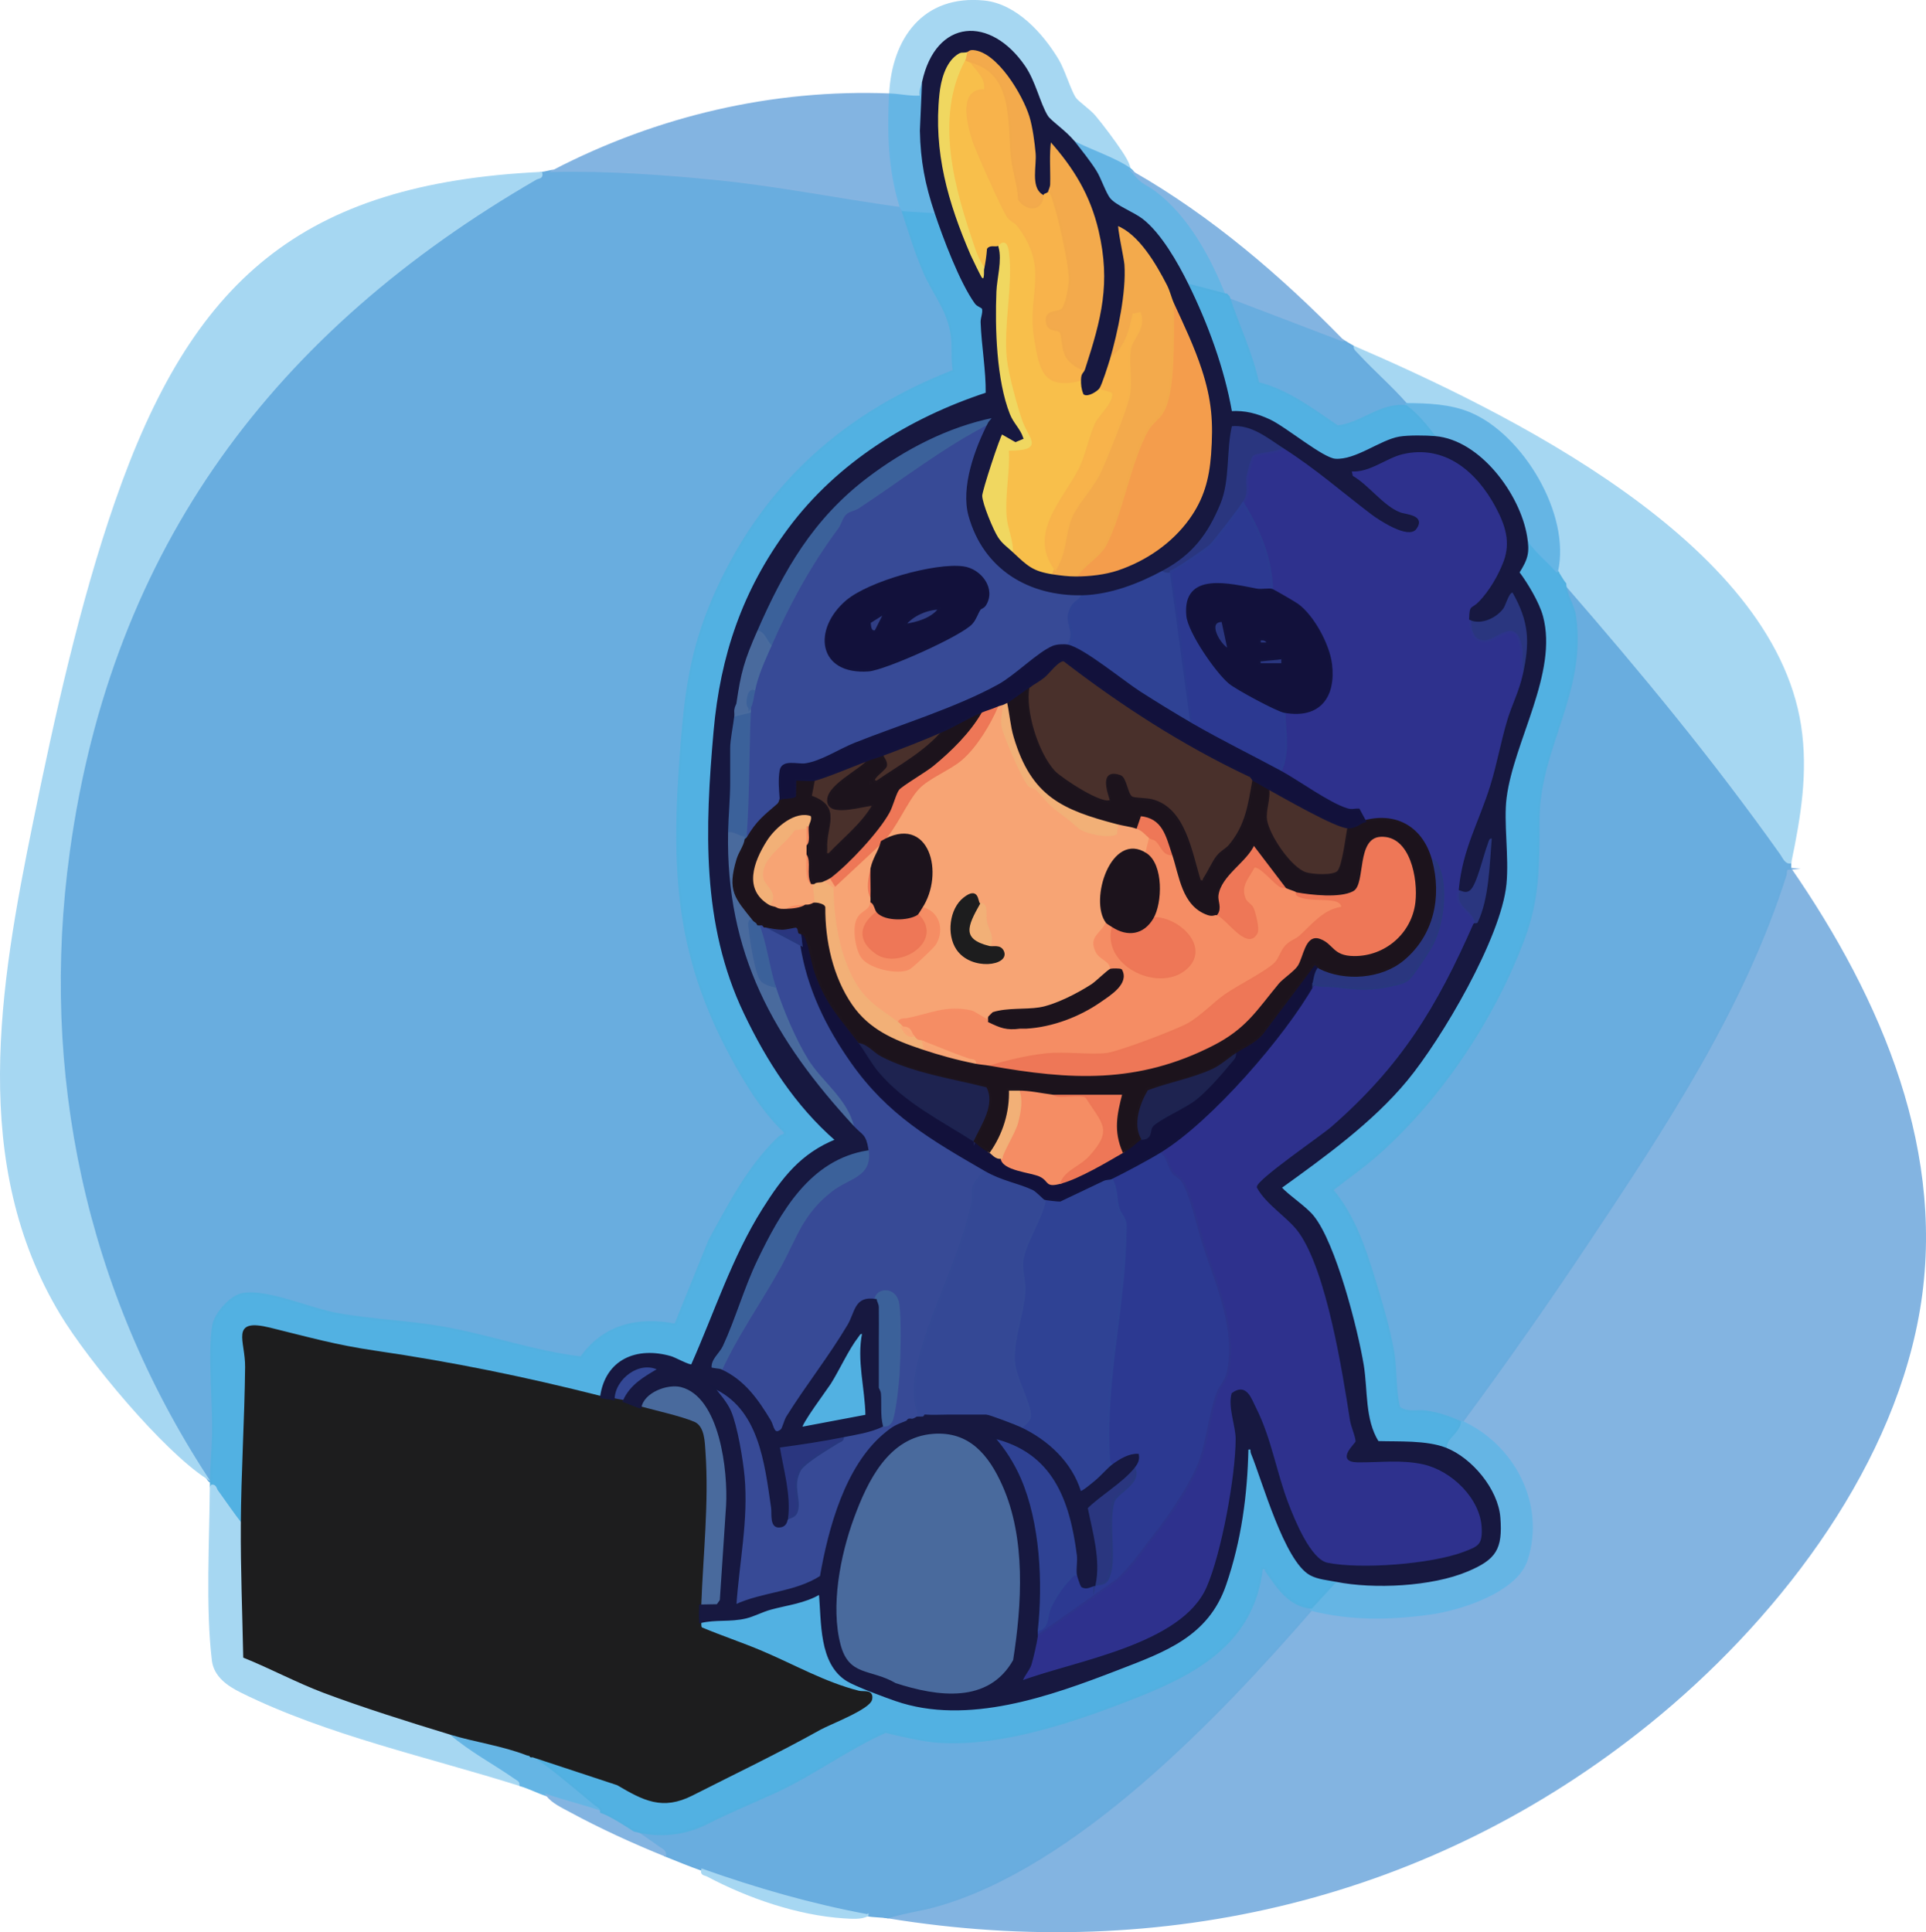
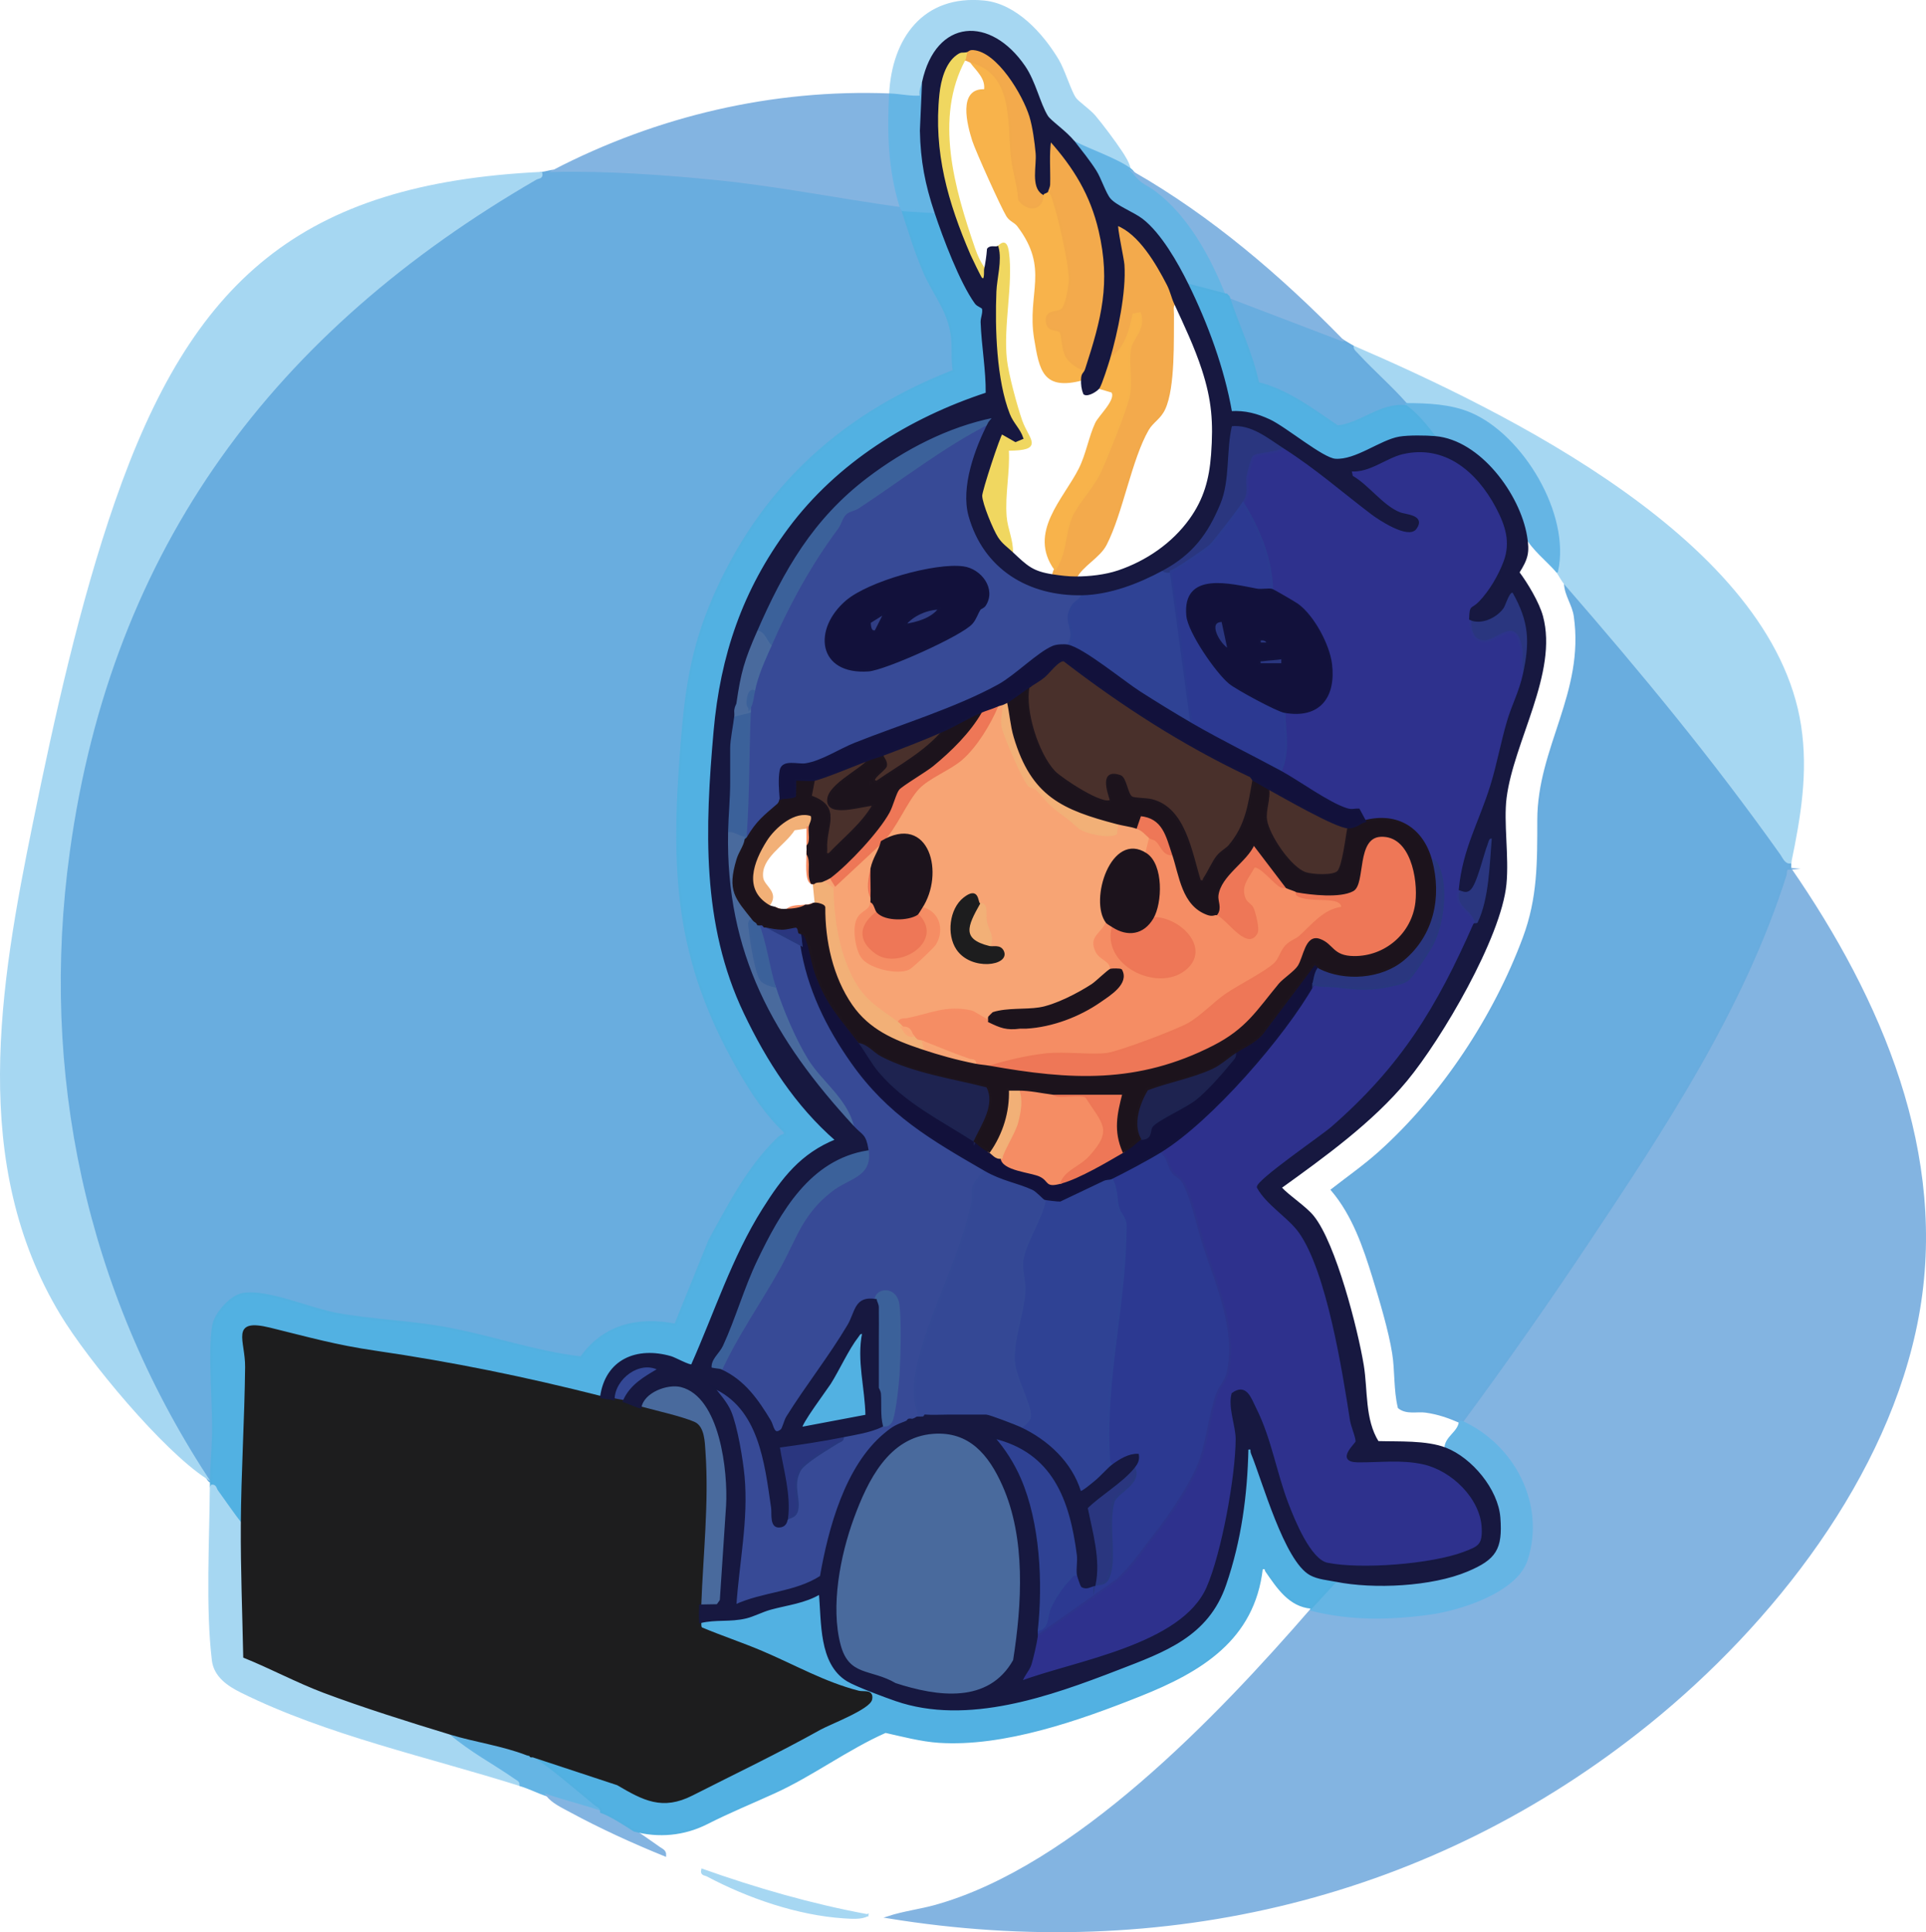
<svg xmlns="http://www.w3.org/2000/svg" id="Layer_2" data-name="Layer 2" viewBox="0 0 447.81 449.29">
  <defs>
    <style>
      .cls-1 {
        fill: #f8bf4b;
        stroke: #f7be4b;
      }

      .cls-1, .cls-2, .cls-3, .cls-4, .cls-5, .cls-6, .cls-7, .cls-8, .cls-9, .cls-10, .cls-11, .cls-12, .cls-13, .cls-14, .cls-15, .cls-16, .cls-17, .cls-18, .cls-19, .cls-20, .cls-21, .cls-22, .cls-23, .cls-24, .cls-25, .cls-26, .cls-27, .cls-28, .cls-29 {
        stroke-linecap: round;
        stroke-miterlimit: 10;
        stroke-width: .5px;
      }

      .cls-2 {
        fill: #1c131c;
        stroke: #1d141d;
      }

      .cls-3 {
        fill: #a6d7f2;
        stroke: #a7d7f2;
      }

      .cls-4 {
        fill: #49302b;
        stroke: #4a302b;
      }

      .cls-5 {
        fill: #f0d760;
        stroke: #f0d760;
      }

      .cls-6 {
        fill: #2c3991;
        stroke: #2b3b90;
      }

      .cls-7 {
        fill: #2f4294;
        stroke: #2e4394;
      }

      .cls-8 {
        fill: #496a9d;
        stroke: #496b9e;
      }

      .cls-9 {
        fill: #52b1e2;
        stroke: #52b0e0;
      }

      .cls-10 {
        fill: #f3aa4c;
        stroke: #f2aa4b;
      }

      .cls-11 {
        fill: #69addf;
        stroke: #69acde;
      }

      .cls-12 {
        fill: #1e2350;
        stroke: #1d2350;
      }

      .cls-13 {
        fill: #65b5e4;
        stroke: #65b5e5;
      }

      .cls-14 {
        fill: #12113b;
        stroke: #12123c;
      }

      .cls-15 {
        fill: #83b4e1;
        stroke: #84b4e1;
      }

      .cls-16 {
        fill: #f2b077;
        stroke: #f1b077;
      }

      .cls-17 {
        fill: #f8b34b;
        stroke: #f7b34b;
      }

      .cls-18 {
        fill: #ee7757;
        stroke: #ed7756;
      }

      .cls-19 {
        fill: #f58d64;
        stroke: #f68d64;
      }

      .cls-20 {
        fill: #2e318d;
        stroke: #2d348b;
      }

      .cls-21 {
        fill: #3b619a;
        stroke: #3c619a;
      }

      .cls-22 {
        fill: #171840;
        stroke: #161840;
      }

      .cls-23 {
        fill: #2a367f;
        stroke: #28387e;
      }

      .cls-24 {
        fill: #344895;
        stroke: #344995;
      }

      .cls-25 {
        fill: #f7a474;
        stroke: #f8a574;
      }

      .cls-26 {
        fill: #374a96;
        stroke: #374b96;
      }

      .cls-27 {
        fill: #1d1d1e;
        stroke: #1d1d1e;
      }

      .cls-28 {
        fill: #303e84;
        stroke: #2f3f84;
      }

      .cls-29 {
        fill: #f49d4c;
        stroke: #f49d4e;
      }
    </style>
  </defs>
  <g id="Layer_1-2" data-name="Layer 1">
    <g>
      <path class="cls-11" d="M128.72,39.74c12.1-.28,25.84.67,38.16,1.92,14.26,1.45,28.31,4.29,42.48,6.24.13.41.41.73.48.96,1.49,4.71,3.09,9.87,5.05,14.39,2.35,5.45,5.75,8.97,6.47,15.13.29,2.54-.04,5.29.41,7.84-25.09,9.73-43.51,26.07-54.83,50.53-5.8,12.55-7.36,22.41-8.45,36.19-2.35,29.48-1.55,50.02,13.35,75.92,2.93,5.1,6.35,10.3,10.63,14.33v.7c-.57.04-1.03.31-1.44.7-7.02,6.7-11.44,15.4-16.06,23.79l-7.95,19.65c-8.74-1.7-16.67.2-21.91,7.62-10.95-1.26-21.37-5.07-32.21-6.97-8.19-1.43-16.59-1.69-24.67-3.17-6.24-1.14-15.93-5.54-21.71-4.63-2.86.45-6.52,4.64-6.96,7.44-1.04,6.63.12,17.71,0,24.95-.06,3.7-.47,7.48-.5,11.26-.51-.08-.76-.83-.96-.96-28.31-43.42-39.2-94.06-32.09-145.61C25.79,126.9,63.78,76.78,124.57,41.56c.64-.37,1.53-.15,1.27-1.35,1.07-.05,2.09-.46,2.88-.48Z" />
      <path class="cls-15" d="M416.24,201.98c20.97,30.38,36.65,66.49,29.62,104.26-6.88,36.98-33.89,71.33-62.51,94.45-50.37,40.68-112.94,55.56-176.87,45.13,3.6-1.18,7.37-1.62,11.04-2.64,32.46-9.05,65.72-43.95,87.36-68.88,9.06,2.32,18.31,2.16,27.54.9,7.01-.96,20.11-5.09,22.53-12.51,4.2-12.89-3.05-26.64-15.03-32.07,9.98-13.52,19.67-27.33,29-41.32,17.91-26.87,36.39-54.79,46.22-85.81.23-.72-.18-1.68,1.11-1.51Z" />
      <path class="cls-11" d="M363.92,135.74c18,20.73,34.28,40.4,50.22,62.82.51.72,1.06,2.13,2.1,1.98v1.44c-1.29-.17-.88.79-1.11,1.51-9.83,31.02-28.3,58.94-46.22,85.81-9.33,13.99-19.01,27.8-29,41.32-.13-.06-.34.06-.48,0-2.71-1.15-4.96-1.97-7.93-2.39-2-.29-4.41.51-6.25-.95-.99-4.08-.66-8.54-1.31-12.61-.84-5.29-2.95-12.32-4.55-17.53-2.23-7.25-4.75-14.62-9.7-20.46,3.67-2.86,7.55-5.58,11.02-8.69,14.59-13.07,26.77-31.53,33.6-49.92,3.46-9.32,3.36-17.57,3.37-27.39.02-16.85,11.03-29.57,8.49-47.38-.39-2.76-2.14-4.84-2.28-7.56Z" />
      <path class="cls-3" d="M125.84,40.22c.27,1.2-.63.98-1.27,1.35C63.78,76.78,25.79,126.9,15.99,197.97c-7.11,51.55,3.78,102.2,32.09,145.61-10.15-6.61-27.36-27.31-33.8-37.96C-6.88,270.61.15,229.34,7.91,191.33c4.99-24.45,10.88-51.05,19.04-74.56,17.87-51.49,43.12-73.84,98.89-76.55Z" />
-       <path class="cls-11" d="M147.44,425.66c5.66,1.52,11.57.99,16.82-1.66,5.56-2.81,10.22-4.67,15.81-7.23,8.86-4.05,16.85-10.09,25.8-14.06,3.94.87,8.33,2.04,12.37,2.31,15.12,1.01,32.79-5.22,46.79-10.8s26.45-12.95,28.33-29.51c1.15-.26.78.21,1.07.63,2.61,3.75,5.37,8.08,10.45,8.49v.48c-21.64,24.93-54.91,59.83-87.36,68.88-3.66,1.02-7.44,1.46-11.04,2.64-1.46-.24-3.36-.22-4.8-.48-12.93-2.38-26.03-6.16-38.4-10.56-2.93-1.04-5.76-2.19-8.64-3.36.05-1.05-.69-1.27-1.37-1.75-1.88-1.31-3.93-2.79-5.83-4.01Z" />
      <path class="cls-9" d="M217.52,49.34c1.96,5.85,5.85,16.24,9.37,21.12.47.66,1.58.87,1.69,1.3.24,1.01-.36,2.18-.32,3.19.2,5.54,1.24,11.04,1.18,16.56-17.93,5.88-34.67,16.28-45.98,31.53-10.59,14.27-15.73,29.43-17.29,47.03-1.99,22.44-2.86,44.77,7.02,65.46,5.31,11.11,11.96,21.46,21.29,29.58-8.19,3.31-12.46,8.93-16.99,16.12-7.12,11.31-11.16,24.09-16.58,36.24-.46.37-3.97-1.59-4.91-1.87-7.87-2.29-15.06.67-16.22,9.26-17.86-4.52-34.37-7.9-52.56-10.56-9.24-1.35-15.62-3.18-24.42-5.34s-5.47,2.64-5.54,8.94c-.14,12.17-.93,24.54-1,36.72-2.03-2.56-3.85-5.28-5.77-7.93-.42-.58-.34-1.43-1.43-1.19,0-.32,0-.64,0-.96.03-3.78.44-7.56.5-11.26.13-7.24-1.03-18.32,0-24.95.44-2.8,4.1-6.99,6.96-7.44,5.78-.91,15.47,3.49,21.71,4.63,8.07,1.48,16.47,1.74,24.67,3.17,10.85,1.89,21.27,5.7,32.21,6.97,5.25-7.42,13.17-9.32,21.91-7.62l7.95-19.65c4.63-8.39,9.05-17.09,16.06-23.79.41-.39.87-.66,1.45-.7v-.7c-4.29-4.04-7.71-9.23-10.64-14.33-14.9-25.9-15.71-46.44-13.35-75.92,1.1-13.78,2.65-23.64,8.45-36.19,11.31-24.46,29.74-40.8,54.83-50.53-.45-2.56-.12-5.3-.41-7.84-.71-6.17-4.11-9.69-6.47-15.13-1.95-4.53-3.56-9.68-5.05-14.39l7.68.48Z" />
      <path class="cls-3" d="M416.24,200.54c-1.04.15-1.59-1.25-2.1-1.98-15.94-22.43-32.22-42.09-50.22-62.82-.73-.84-1.49-2.39-1.92-2.88,2.98-13.23-8.09-31.59-20.17-36.71-4.57-1.94-9.94-2.15-14.87-2.17-3.54-4.04-7.66-7.57-11.29-11.51-.54-.59-1.2-.99-1.19-1.93,35.58,15.39,97.45,45.52,104.04,88.2,1.67,10.84-.07,21.21-2.28,31.8Z" />
      <path class="cls-15" d="M206.96,21.98c-.44,9.11-.25,17.2,2.4,25.92-14.18-1.95-28.23-4.79-42.48-6.24-12.32-1.25-26.06-2.2-38.16-1.92,24.1-12.5,50.97-18.84,78.24-17.76Z" />
      <path class="cls-3" d="M49.04,345.5c1.09-.24,1.01.61,1.43,1.19,1.92,2.65,3.74,5.37,5.77,7.93-.06,10.27.36,20.4.56,30.64,6.13,2.47,12.38,5.81,18.51,8.12,8.91,3.36,20.23,6.92,29.41,9.71,4.57,3.96,10.01,6.81,14.95,10.25.69.48,1.43.7,1.37,1.75-21.22-6.71-44.93-11.82-64.91-21.73-3.05-1.51-6.18-3.62-6.62-7.3-1.47-12.21-.55-27.97-.47-40.57Z" />
      <path class="cls-11" d="M312.08,79.1l2.4,1.44c-.01.94.65,1.33,1.19,1.93,3.63,3.94,7.75,7.47,11.29,11.51v.48c-5.89-.71-10.36,4.09-15.97,4.7-5.77-3.9-11.62-8.38-18.49-10.08-1.45-6.98-4.61-13.34-6.82-20.07l26.4,10.08Z" />
      <path class="cls-3" d="M262.64,39.26c-3.39-2.38-9.16-4.26-12.96-6.24-1.85-2.37-5.48-4.74-6.25-5.99-1.83-2.95-2.84-7.99-5.26-11.54-7.92-11.57-20.33-10.99-23.52,3.6-.21.98-.87,1.98-.48,3.36-2.44.18-4.78-.39-7.2-.48.62-12.9,7.8-23.01,21.84-21.6,7.39.74,13.52,7.58,17.13,13.59,1.42,2.37,2.88,7.32,4.03,8.93.67.93,3.36,2.76,4.51,4.13,1.83,2.17,4.58,5.86,6.16,8.24.77,1.15,1.7,2.63,2.01,3.99Z" />
      <path class="cls-13" d="M262.64,39.26c.58.41.57.5.96.96,2.43,2.85,2.67,2.17,5.25,4.11,7.63,5.73,12.91,15.46,16.35,24.21l-9.12-2.4c-2.38-4.84-6.31-11.78-10.6-15.08-1.97-1.51-6.05-3.05-7.49-4.75-1.1-1.3-2.18-4.76-3.31-6.53-1.45-2.28-3.34-4.63-5-6.76,3.8,1.98,9.57,3.86,12.96,6.24Z" />
      <path class="cls-15" d="M312.08,79.1l-26.4-10.08-.48-.48c-3.44-8.75-8.72-18.48-16.35-24.21-2.58-1.94-2.82-1.26-5.25-4.11,18,10.35,34.01,24.07,48.48,38.88Z" />
      <path class="cls-13" d="M122.48,407.9c.16.49.61.37.96.48.15.05.36-.06.48,0,3.02,1.39,11.3,8.67,14.47,11.21.63.51,1.44.67,1.37,1.75-3.79-1.33-8.49-2.49-12.48-3.84-2.25-.76-3.9-1.66-6.24-2.4.05-1.05-.69-1.27-1.37-1.75-4.94-3.44-10.37-6.29-14.95-10.25,5.88,1.79,11.99,2.58,17.76,4.8Z" />
      <path class="cls-3" d="M201.68,445.34c-1.41.82-3.91.58-5.52.48-10.67-.7-22.25-4.7-31.62-9.68-.67-.36-1.52-.19-1.26-1.35,12.37,4.4,25.47,8.18,38.4,10.56Z" />
      <path class="cls-15" d="M139.76,421.34c2.27.8,5.7,3.04,7.68,4.32s3.95,2.7,5.83,4.01c.69.48,1.43.7,1.37,1.75-7.49-3.04-14.99-6.46-22.09-10.31-1.74-.94-4.13-2.06-5.27-3.61,3.99,1.35,8.69,2.51,12.48,3.84Z" />
      <path class="cls-13" d="M217.52,49.34l-7.68-.48c-.07-.23-.35-.55-.48-.96-2.65-8.72-2.84-16.81-2.4-25.92,2.42.1,4.76.67,7.2.48-.39-1.38.26-2.38.48-3.36l-.5,11.3c.15,7,1.19,12.38,3.38,18.94Z" />
      <path class="cls-13" d="M304.88,374.3v-.48l5.76-6.24c8.73,1.73,22.19,1.12,30.49-2.39,6.49-2.75,8-5,7.45-12.26-.49-6.53-6.53-13.73-12.5-16.06-.03-2.66,3.1-3.72,3.36-6.24.14.06.35-.06.48,0,11.97,5.42,19.23,19.17,15.03,32.07-2.42,7.42-15.52,11.55-22.53,12.51-9.23,1.27-18.48,1.42-27.54-.9Z" />
-       <path class="cls-9" d="M362,132.86c.43.49,1.19,2.04,1.92,2.88.14,2.72,1.88,4.8,2.28,7.56,2.54,17.8-8.48,30.53-8.49,47.38,0,9.82.09,18.07-3.37,27.39-6.83,18.39-19.02,36.85-33.6,49.92-3.47,3.11-7.35,5.82-11.02,8.69,4.96,5.83,7.47,13.21,9.7,20.46,1.6,5.21,3.71,12.24,4.55,17.53.65,4.08.32,8.54,1.31,12.61,1.84,1.46,4.25.66,6.25.95,2.96.43,5.21,1.24,7.93,2.39-.26,2.52-3.39,3.58-3.36,6.24-4.46-1.74-11-1.37-15.75-1.52-3.28-5.25-2.55-12.03-3.51-17.87-1.37-8.34-6.47-28.22-11.55-34.55-1.84-2.29-5.47-4.53-7.59-6.78,10.11-7.27,21.28-15.34,29.26-24.97,8.03-9.69,21.84-33.22,23.05-45.59.63-6.44-.7-14.34.04-20.12,1.69-13.17,11.99-29.09,8.46-42.14-.85-3.14-3.55-7.64-5.49-10.21,2.04-3.25,2.41-4.66,1.79-8.41,1.71,3.11,4.92,5.54,7.2,8.16Z" />
      <path class="cls-9" d="M162.8,377.18c3.61-.9,6.91-.19,10.66-1.1,1.75-.43,3.77-1.5,5.66-2.02,3.89-1.07,8-1.48,11.51-3.6.63,6.63-.06,16.28,6.39,20.25,1.99,1.22,8.73,3.72,11.25,4.59,16.65,5.76,35.91-1.14,51.61-7.21,10.86-4.2,20.88-7.71,24.97-19.67,3.52-10.3,4.91-20.68,5.16-31.56,1.37-.25.78.34,1.08,1.05,2.64,6.4,7.74,24.95,13.62,28.16,1.75.95,4.02,1.12,5.94,1.5l-5.76,6.24c-5.08-.41-7.84-4.75-10.45-8.49-.29-.42.09-.89-1.07-.63-1.88,16.56-14.28,23.91-28.33,29.51s-31.67,11.81-46.79,10.8c-4.04-.27-8.43-1.43-12.37-2.31-8.96,3.97-16.94,10.02-25.8,14.06-5.59,2.55-10.25,4.42-15.81,7.23-5.25,2.65-11.16,3.18-16.82,1.66-1.98-1.28-5.41-3.52-7.68-4.32.07-1.08-.74-1.24-1.37-1.75-3.17-2.54-11.45-9.82-14.47-11.21l19.67,6.49c6.09,3.57,10.42,5.91,17.31,2.41,10.22-5.2,19.64-9.66,29.8-15.32,2.18-1.22,11.44-4.71,11.84-6.85s-1.75-1.43-2.9-1.72c-8.01-2.05-14.93-6.05-22.45-9.24-4.65-1.97-9.56-3.59-14.16-5.54-.33-.44-.18-.95-.23-1.43Z" />
      <path class="cls-13" d="M362,132.86c-2.28-2.62-5.49-5.05-7.2-8.16-1.61-9.64-10.77-22.15-21.12-23.04-2.01-2.59-4.07-5.21-6.72-7.2v-.48c4.93.01,10.3.23,14.87,2.17,12.08,5.12,23.15,23.48,20.17,36.71Z" />
      <path class="cls-9" d="M285.2,68.54l.48.48c2.2,6.73,5.37,13.09,6.82,20.07,6.88,1.7,12.73,6.18,18.49,10.08,5.6-.61,10.08-5.41,15.97-4.7,2.65,1.99,4.71,4.61,6.72,7.2-2.14-.18-6.23-.23-8.29.11-4.39.74-10.1,5.48-14.94,5.15-2.98-.21-11.59-7.44-15.33-9.18-2.89-1.34-5.7-2.09-8.92-1.89-1.77-10.14-5.59-20.49-10.13-29.71l9.12,2.4Z" />
      <path class="cls-9" d="M123.44,408.38c-.35-.11-.8,0-.96-.48.32.12.75.04.96.48Z" />
      <path class="cls-8" d="M162.8,373.34c.43-11.81,1.81-23.94.98-35.78-.16-2.23-.22-5.75-2.41-6.71-3-1.31-9.03-2.64-12.49-3.59.61-3.66,6.27-5.79,9.51-4.96,9.26,2.38,11.11,19.87,10.67,27.78l-1.46,22.06-.79,1.13-4.01.07Z" />
      <path class="cls-24" d="M142.64,325.34c.11-4.89,6.01-9.36,10.56-6.96-3.32,1.97-6.53,3.72-8.16,7.44-.64-.17-1.48-.24-2.4-.48Z" />
      <path class="cls-26" d="M177.2,214.94l.48.48c.15.04.33-.03.48,0l8.16,4.32c1.58,10.08,5.99,19.06,11.8,27.32,8.53,12.1,18.55,17.84,30.92,25-.65,1.16-2.3,2.59-2.66,3.82-.4,1.36-.05,2.67-.34,3.98-2.89,13.23-9.67,24.86-12.6,37.8-.91,4.04-1.16,7.52.31,11.47.45.19.92.02,1.38.05-.34.8-1.37.36-1.92.48l-.96.48c-.28.07-.71-.08-.96,0l-.48.48c-2.4.92-3.01,1.17-5.05,2.87-9.03,7.51-12.91,21.96-14.86,33.14-6.01,3.88-13.49,3.71-19.92,6.72.67-9.99,2.84-19.99,1.91-30-.36-3.91-1.63-11.6-3.12-15.12-.81-1.91-2.72-4.17-4.07-5.76,11,4.73,12.32,17.61,13.86,28.13.2,1.37-.45,4.83,2.02,4.29,1.32-.29,1.24-1.57,1.4-1.71.47-.41,1.87-.35,2.3-1.78.84-2.83-1.28-5.77.64-9.44,1.02-1.95,6.76-5.21,8.84-6.54.62-.4,1.4-.41,1.18-1.44,3.2-.64,6.18-1.05,9.12-2.4.67-.31,1.28.28,2.14-.98.79-1.16,1.62-8.89,1.72-10.76.25-4.36.47-12.18,0-16.35-.51-4.42-5.32-3.77-5.29-1.19-4.81-.78-4.5,2.8-6.33,5.91-4.34,7.33-9.72,14.08-14.22,21.29-.54.87-.93,2.72-1.36,3.07-1.89,1.52-2.01-1.04-2.65-2.1-2.92-4.87-6.06-9.39-11.44-11.84,3.81-8.29,9.1-15.71,13.52-23.68,4.04-7.27,5.15-12.58,12.17-18.07,4.08-3.2,9.49-3.33,8.39-9.61-.62-3.56-1.27-3.01-3.36-5.28-1.54-6.42-7.47-10.36-10.64-15.52-2.98-4.86-5.84-11.69-7.6-17.12-1.35-4.18-2.21-10.71-3.84-14.4.3.05.71-.07.96,0Z" />
      <path class="cls-26" d="M251.6,138.14c-.06,1.3-1.33,1.53-2.05,2.51-2.89,3.94,1.31,6-1.31,9.49-.87-.17-2.5-.09-3.34.26-3.48,1.42-8.68,6.75-12.65,8.95-9.82,5.44-22.86,9.39-33.44,13.6-3.59,1.43-7.77,4.23-11.51,4.79-1.81.27-5.31-1.01-5.77,1.44-.38,2.03-.15,4.42,0,6.48-.07.04-.13.99-.68,1.46-3.2,2.76-4.75,3.88-7,7.66h-.48c.02-.16-.01-.32,0-.48.67-9.06.57-19.48.96-28.8.01-.32,0-.64,0-.96.61-1.14.7-2.57.96-3.84.78-3.86,2.27-6.95,3.84-10.56,4.2-9.66,9.3-18.96,15.57-27.39.74-1,1-2.52,1.93-3.35.83-.74,2.01-.81,2.91-1.41,10.09-6.65,19.65-14.16,30.47-19.69-3.09,5.96-6.41,15-4.56,21.6,3.43,12.24,13.78,18.48,26.16,18.24ZM227.76,141.65c.15-.24.88-.42,1.21-.92,2.45-3.72-.97-8.25-5.01-8.79-6.59-.88-21.93,3.47-27.08,7.87-7.63,6.51-6.58,16.88,5.04,16.07,3.78-.26,21.69-8.28,24.02-11.01.91-1.07,1.14-2.13,1.83-3.22Z" />
      <path class="cls-8" d="M216.94,333.16c8.56-.66,13.16,5.01,16.35,12.17,5.5,12.35,4.55,27.7,2.51,40.77-5.84,10.42-17.88,8.68-27.66,5.5-5.74-3.38-10.94-1.49-12.95-9.13-2.35-8.94-.03-20.98,3.12-29.54s8.13-18.96,18.63-19.77Z" />
      <path class="cls-6" d="M269.84,267.74c1.67.97,1.88,3.64,2.87,4.93.66.86,1.69.93,2.51,2.42,1.92,3.49,3.43,10.72,4.82,14.86,3.04,9.05,7.52,19.35,5.43,29.18-.4,1.87-1.89,3.28-2.54,5.14-1.56,4.53-2.2,10.38-3.75,14.97-1.68,4.97-6.86,12.81-10.06,16.82s-5.7,7.98-9.35,11.29l-18.73,13.19c.06-.46-.05-.97,0-1.44,2.86-.45,2.2-3.27,3.12-5.28.97-2.12,2.81-4.95,4.45-6.59.65-.65.72-1.36,2.04-1.08.04.29.81,2.6.92,2.68,1.1.67,2.02-.09,2.92-.28,1.87-.39,2.79-.06,3.52-2.48,1.36-4.49-.53-11.9.9-16.86.62-2.18,6.78-4.47,4.7-8.02.71-.88,1.15-1.68.96-2.88-2.02-.1-4.17,1.22-5.76,2.4-1.09-.33-.94-1.24-.99-2.13-1.01-18.24,3.96-36.01,3.88-53.8,0-1.6-1.39-2.57-1.73-4.03-.54-2.28-.24-4.46-1.64-6.76,3.13-1.53,8.66-4.48,11.52-6.24Z" />
      <path class="cls-7" d="M258.32,273.98c1.4,2.3,1.1,4.48,1.64,6.76.35,1.46,1.72,2.43,1.73,4.03.08,17.79-4.89,35.57-3.88,53.8.05.9-.1,1.8.99,2.13-1.12.83-2.81,2.81-4.09,3.83-.55.44-3.18,2.72-3.58,2.41-2.06-6.8-7.63-11.92-13.93-14.88.81-.77,2.14-1.46,2.27-2.7.26-2.47-3.56-9.08-3.73-12.89-.23-5.19,2.03-10.83,2.41-15.86.2-2.6-.68-5.02-.5-7.19.35-4.14,4.71-10.25,5.31-14.64.16.06,3.31.42,3.49.39l10.1-4.81c.64-.31,1.47-.23,1.77-.37Z" />
-       <path class="cls-1" d="M225.68,14.3c1.51,2.04,3.82,3.86,3.35,6.71-6.12-.41-3.87,8.06-2.74,11.64.75,2.36,6.67,15.5,7.92,17.52.71,1.15,1.79,1.34,2.51,2.29,7.66,10.09,2.23,15.72,3.97,26.27,1.23,7.47,2.04,11.8,10.91,9.49-.04,1.18.07,2.22.52,3.32.8.54,2.85-.72,3.32-1.4l3.16.93c1.35,1.84-2.92,5.67-3.72,7.39-1.47,3.14-2.14,7.25-3.81,10.59-3.6,7.16-11.85,14.79-5.7,23.34-.26.45-.42.92-.48,1.44-4.85-.72-6.09-1.99-9.6-5.28.13-2.92-1.22-5.5-1.46-8.38-.42-5.21.82-10.4.5-15.61,8.44-.04,4.71-2.19,3.12-6.73-1.17-3.35-3.19-10.8-3.56-14.2-.87-7.97,1.47-17.54.47-24.95-.48-3.55-1.83-1.38-2.42-1.18-.49.17-1.68-.28-2.19.45-.13,1.69-.35,3.18-.69,4.83-1.12-1.37-1.96-3.24-2.54-4.9-4.83-14.03-9.58-30.44-2.26-44.06.53,0,.99.36,1.44.48Z" />
      <path class="cls-24" d="M242.96,278.78c-.6,4.39-4.96,10.5-5.31,14.64-.18,2.17.69,4.59.5,7.19-.38,5.03-2.64,10.67-2.41,15.86.17,3.81,3.99,10.42,3.73,12.89-.13,1.24-1.46,1.93-2.27,2.7-1.08-.51-7.26-2.88-7.92-2.88h-8.64c-1.65,0-3.79.13-5.52,0-.46-.03-.93.13-1.38-.05-1.46-3.95-1.22-7.43-.31-11.47,2.93-12.94,9.72-24.56,12.6-37.8.29-1.31-.06-2.63.34-3.98.36-1.23,2.01-2.66,2.66-3.82,4.03,2.33,7.51,2.74,11.17,4.43.87.4,2.51,2.19,2.75,2.29Z" />
-       <path class="cls-29" d="M250.16,134.3c1.41-2.87,5.39-4.72,6.93-7.71,3.75-7.28,5.79-19.78,9.78-26.7,1.08-1.87,2.79-2.57,3.83-4.81,2.33-5.03,1.95-16.13,2.02-21.98.01-.81-.31-2.13.49-2.63,2.31,5,4.75,10.13,6.46,15.38,2.33,7.15,2.73,12.32,2.17,19.9-.42,5.75-1.7,10.4-5.07,15.09-4.06,5.65-10.11,9.81-16.75,12.05-3,1.01-6.71,1.42-9.86,1.42Z" />
+       <path class="cls-29" d="M250.16,134.3Z" />
      <path class="cls-10" d="M273.2,70.46c-.8.5-.48,1.82-.49,2.63-.07,5.85.31,16.95-2.02,21.98-1.04,2.24-2.75,2.94-3.83,4.81-3.99,6.92-6.03,19.42-9.78,26.7-1.54,2.99-5.52,4.84-6.93,7.71-1.81,0-3.51-.22-5.28-.48.06-.52.22-.99.48-1.44,2.6-4.45,1.93-7.64,3.61-11.99,1.11-2.88,5.08-7.18,6.57-10.23s6.48-15.46,6.99-18.45c.55-3.27-.31-7.15.16-10.4.41-2.84,3.56-4.66,2.35-8.45l-1.48.28c-.74,3.59-2.05,8.7-5.72,10.28,1.8-6.16,3.78-15.51,3.35-21.83-.09-1.4-1.77-9-1.43-9.36,5.2,2.01,9.25,9.02,11.77,13.91.78,1.52,1.06,3.01,1.67,4.33Z" />
      <path class="cls-7" d="M270.32,132.38c.26.63,1.39.59,1.92.48l4.8,35.52c-3.96-2.3-8.21-4.9-12.06-7.38s-13.19-10.17-16.74-10.86c2.61-3.49-1.58-5.55,1.31-9.49.72-.98,1.99-1.21,2.05-2.51,6.4-.13,13.04-2.68,18.72-5.76Z" />
      <path class="cls-17" d="M242.48,45.02c.05-.12.74-.31.96-.48.03.05.65-.31,1.04.65,1.48,3.64,4.27,15.91,4.27,19.75,0,1.54-.82,6.54-1.97,7.18-1.4.8-3.76.07-3.35,2.87.31,2.11,2.57,1.38,3.15,2.17s.39,4.02,1.44,5.76c.77,1.28,2.92,3.05,4.54,2.9-.41,1.26-.91.89-.96,2.4-8.87,2.31-9.68-2.02-10.91-9.49-1.74-10.55,3.69-16.18-3.97-26.27-.72-.95-1.79-1.14-2.51-2.29-1.25-2.02-7.17-15.16-7.92-17.52-1.14-3.58-3.39-12.05,2.74-11.64.47-2.84-1.84-4.67-3.35-6.71,10.35,2.8,8.71,14.25,9.61,22.31.37,3.3,1.51,6.49,1.68,9.84,1.19,1.62,3.67,2.68,4.99.67.52-.79.32-1.61.52-2.1Z" />
      <path class="cls-10" d="M252.56,85.82c-1.63.15-3.77-1.62-4.54-2.9-1.05-1.74-.86-4.97-1.44-5.76s-2.84-.06-3.15-2.17c-.41-2.8,1.95-2.08,3.35-2.87,1.14-.65,1.96-5.65,1.97-7.18,0-3.84-2.79-16.1-4.27-19.75-.39-.96-1.01-.6-1.04-.65-.04-.07.47-1.05.48-1.66.08-3.43-.26-6.93.24-10.33,5.67,6.37,9.57,12.7,11.53,21.11,2.85,12.24.64,20.52-3.13,32.17Z" />
      <path class="cls-21" d="M175.76,146.78c6.27-14.37,13.09-26.28,25.77-35.91,8.65-6.57,18.73-11.81,29.43-14,.21.17-.83,1.19-.96,1.44-10.82,5.53-20.37,13.05-30.47,19.69-.9.59-2.08.67-2.91,1.41-.94.83-1.19,2.35-1.93,3.35-6.27,8.43-11.37,17.73-15.57,27.39-1.11-1.15-1.44-3.2-3.36-3.36Z" />
      <path class="cls-7" d="M250.64,366.14c-1.32-.27-1.39.44-2.04,1.08-1.63,1.65-3.48,4.48-4.45,6.59-.92,2.01-.26,4.83-3.12,5.28,1.21-11.02.53-24.97-3.91-35.21-1.49-3.43-3.66-6.9-6.16-9.67,13.97,3.31,18,14.42,19.66,27.37.19,1.46-.19,3.15,0,4.55Z" />
      <path class="cls-21" d="M167.6,318.62c-.39-.18-2.2-.23-2.39-.5-.21-2.19,1.84-3.53,2.64-5.26,2.91-6.27,4.91-13.47,7.98-19.86,5.43-11.32,12.32-23.58,25.85-25.75,1.1,6.29-4.31,6.42-8.39,9.61-7.02,5.49-8.13,10.8-12.17,18.07-4.43,7.96-9.71,15.39-13.52,23.68Z" />
      <path class="cls-17" d="M257.84,83.42c3.67-1.58,4.98-6.69,5.72-10.28l1.48-.28c1.21,3.79-1.95,5.6-2.35,8.45-.47,3.25.4,7.14-.16,10.4-.51,2.99-5.47,15.35-6.99,18.45s-5.46,7.35-6.57,10.23c-1.68,4.35-1.01,7.54-3.61,11.99-6.15-8.55,2.1-16.18,5.7-23.34,1.67-3.33,2.34-7.45,3.81-10.59.8-1.71,5.08-5.55,3.72-7.39l-3.16-.93c.54-.79,2.03-5.46,2.4-6.72Z" />
      <path class="cls-5" d="M231.92,57.5c.59-.21,1.94-2.37,2.42,1.18,1.01,7.41-1.34,16.98-.47,24.95.37,3.4,2.39,10.85,3.56,14.2,1.59,4.54,5.33,6.69-3.12,6.73.31,5.21-.93,10.4-.5,15.61.23,2.89,1.58,5.46,1.46,8.38-1.29-1.21-2.42-1.9-3.45-3.51-1.12-1.74-3.65-7.82-3.7-9.74-.03-1.19,4.21-14.06,4.77-14.59l3.23,1.84,1.56-.65c-.7-2.11-2.23-3.3-3.11-5.52-3.14-7.92-3.49-20.09-3.15-28.57.13-3.2,1.35-7.19.5-10.3Z" />
      <path class="cls-23" d="M298.64,104.06c-1.01,1.39-6.59,1.3-7.25,2.22-.31.43-1.31,4.12-1.37,4.81-.18,2.14.7,3.44-.98,5.93-.91,1.35-6.78,9.09-7.67,9.85-1.11.95-8.09,5.77-9.13,5.99-.53.11-1.66.15-1.92-.48,6.75-3.65,10.27-8.25,13.2-15.36,2.28-5.52,1.29-12.42,2.7-18.18,4.81-.51,8.73,2.85,12.41,5.21Z" />
      <path class="cls-8" d="M173.36,194.3c-.01.16.02.32,0,.48s.03.33,0,.48c-.3,1.64-1.4,2.94-1.89,4.59-2.19,7.33-.42,8.83,3.81,14.13-1.48-.34-1.03,1.34-.95,2.14.22,2.27,1.5,10.85,2.88,12.01.7.59,1.96,1.02,2.87,1.21,1.76,5.43,4.61,12.26,7.6,17.12,3.17,5.16,9.1,9.1,10.64,15.52-18.71-20.27-29.88-40.32-29.28-68.64,1.71-.45,2.73.92,4.32.96Z" />
      <path class="cls-10" d="M242.48,45.02c-.21.49,0,1.31-.52,2.1-1.32,2.02-3.79.95-4.99-.67-.17-3.35-1.31-6.54-1.68-9.84-.89-8.07.74-19.51-9.61-22.31-.45-.12-.91-.47-1.44-.48.25-.47.26-1.36.48-1.92.34-.07.54-.56,1.59-.48,5.76.45,11.72,10.63,13.26,15.62.74,2.4,1.24,6.09,1.46,8.62.25,2.91-1.13,7.74,1.44,9.36Z" />
      <path class="cls-9" d="M200.72,309.98c-1.3,6.36.67,12.83.76,19.21l-15.15,2.86c-.6-.54,5.94-9.29,6.63-10.4,2.03-3.23,4.17-8.01,6.41-10.87.42-.53.48-1,1.36-.8Z" />
      <path class="cls-21" d="M205.04,331.58c-.61-2.46-.3-4.97-.46-7.46-.04-.62-.5-1.26-.5-1.42v-11.04c0-2.44.04-5.13,0-7.7-.01-.7-.48-1.4-.48-1.66-.03-2.58,4.78-3.23,5.29,1.19.48,4.17.25,12,0,16.35-.11,1.87-.93,9.6-1.72,10.76-.86,1.26-1.47.68-2.14.98Z" />
      <path class="cls-5" d="M224.72,11.9c-.22.56-.23,1.45-.48,1.92-7.32,13.62-2.57,30.03,2.26,44.06.57,1.66,1.42,3.54,2.54,4.9-.05.23.22,3.08-.95,1.92-.21-.21-2.34-4.59-2.64-5.29-5.29-12.27-8.7-24.03-7.27-37.59.33-3.16,1.37-7.26,4.11-9.23,1.2-.86,1.36-.47,2.43-.69Z" />
      <path class="cls-21" d="M174.32,165.5c-.39,9.32-.29,19.74-.96,28.8-1.59-.04-2.61-1.41-4.32-.96.08-3.69.48-7.76.48-11.28v-8.16c0-1.87.72-5.34.96-7.44l3.84-.96Z" />
      <path class="cls-23" d="M254.48,368.54c1.25-5.84-.68-12.2-1.82-17.95,3.2-3.16,8.13-5.94,10.94-9.41,2.08,3.55-4.08,5.84-4.7,8.02-1.43,4.97.46,12.38-.9,16.86-.73,2.42-1.65,2.09-3.52,2.48Z" />
      <path class="cls-23" d="M341.84,143.9c2.51,1.24,6.16-.54,7.6-2.72.44-.67,1.42-4.32,2.47-3.52,3.87,6.83,4.1,11.65,2.41,19.2-1-1.71-.27-3.92-.59-5.89-1.36-8.18-5.7-1.26-9.13-1.87-2.52-.45-2.83-3.1-2.76-5.21Z" />
      <path class="cls-23" d="M195.92,333.98c.23,1.03-.55,1.04-1.18,1.44-2.09,1.33-7.82,4.59-8.84,6.54-1.92,3.67.2,6.61-.64,9.44-.42,1.43-1.82,1.37-2.3,1.78.73-5.66-1.01-11.24-1.92-16.8,4.98-.68,9.95-1.41,14.88-2.4Z" />
      <path class="cls-8" d="M179.12,150.14c-1.57,3.61-3.06,6.7-3.84,10.56-1.15-.46-1.47,1.84-1.46,2.67,0,1.12.5,1.11.5,1.17,0,.32.01.64,0,.96l-3.84.96c.05-.47-.06-.98,0-1.44l.48-1.44c1.07-7.38,1.85-10.03,4.8-16.8,1.92.16,2.25,2.21,3.36,3.36Z" />
      <path class="cls-23" d="M339.44,206.78c.8.23,1.39.66,2.18.05,1.51-1.15,3.12-8.31,3.99-10.47.32-.79.35-1.89,1.51-1.59-.53,6.12-.62,14.26-3.33,19.84-.21.44-.96.27-.98.31-.63-3.27-4.08-3.45-3.88-6.98.04-.62.5-1.07.52-1.18Z" />
      <path class="cls-21" d="M170.48,165.02c.11-.88.47-1.36.48-1.44l-.48,1.44Z" />
      <path class="cls-28" d="M213.2,329.66c-.05.01-.3.3-.96.48l.96-.48Z" />
      <path class="cls-28" d="M210.8,330.62l.48-.48c-.07.02-.22.38-.48.48Z" />
      <path class="cls-20" d="M298.64,104.06c7.57,4.85,13.4,10.03,20.41,15.35,1.6,1.21,8.44,5.75,10.1,3.4,2.05-2.91-2.35-2.91-3.77-3.49-4.06-1.65-7.22-6.33-11.05-8.52l-.33-1.46c4.29.43,8.2-3.09,12.09-3.99,9.98-2.33,17.49,4.19,21.91,12.48,2.22,4.17,3.55,8.16,1.86,12.73-1.22,3.3-3.41,7.01-5.84,9.52-1.79,1.84-2.06.49-2.18,3.82-.07,2.1.23,4.76,2.76,5.21,3.43.61,7.77-6.32,9.13,1.87.33,1.96-.41,4.18.59,5.89-.93,4.14-2.56,7.06-3.7,10.94-1.44,4.89-2.34,10-3.85,14.87-2.73,8.79-6.4,14.62-7.33,24.11-.01.11-.48.56-.52,1.18-.2,3.53,3.25,3.71,3.88,6.98-8.59,19.46-16.77,33.02-33.11,47.29-2.32,2.02-17.35,12.31-17.22,13.83,2.18,4,7.19,6.85,9.74,10.43,6.48,9.11,10.17,32.46,11.92,43.76.22,1.39,1.34,3.91,1.3,4.98-.02.54-4.8,4.49.25,4.56s10.09-.69,15.32.48c6.64,1.49,13.46,8.04,13.76,15.07.17,3.97-.91,4.46-4.36,5.75-7.59,2.86-23.92,4.13-31.8,2.54-4.06-.82-7.78-10.08-9.22-13.82-2.82-7.3-3.98-15.2-7.52-22.24-1.16-2.3-2.15-5.75-5.27-3.46-.86,3.13.97,7.44.96,10.54-.04,8.66-3.3,26.52-6.77,34.5-5.92,13.59-30.81,17.23-43.34,21.94.41-1.48,1.66-2.63,2.14-4.09.43-1.3,1.28-5.11,1.46-6.46l18.73-13.19c3.65-3.31,6.3-7.48,9.35-11.29,3.21-4.01,8.38-11.84,10.06-16.82,1.55-4.59,2.19-10.43,3.75-14.97.64-1.86,2.14-3.28,2.54-5.14,2.09-9.83-2.4-20.13-5.43-29.18-1.39-4.14-2.9-11.37-4.82-14.86-.82-1.49-1.85-1.56-2.51-2.42-.99-1.29-1.2-3.96-2.87-4.93,11.7-7.21,28.81-26.94,35.52-38.88,1.79.57,3.68.3,5.48.52,4.66.56,7.88.89,12.77-.26,1.38-.32,3.13-.6,4.1-1.66,1.08-1.18,4.46-6.2,5.25-7.71,2.5-4.76,3.59-13.22,1.44-18.25-.37-.85-.6-1.46-1.68-1.44-2-7.38-7.84-11.05-15.36-9.12l-1.44-2.67c-1.09-.05-1.55.28-2.73-.08-4.28-1.31-11.35-6.52-15.51-8.77,2.16-4.64,1.01-9.08.96-13.92,8.11,1.47,11.75-3.49,10.82-11.06-.55-4.46-4.13-11.15-7.78-13.82-.7-.51-5.56-3.33-5.92-3.44-.17-7.36-2.98-13.95-6.72-20.16,1.68-2.5.8-3.8.98-5.93.06-.69,1.06-4.38,1.37-4.81.66-.92,6.24-.83,7.25-2.22Z" />
      <path class="cls-6" d="M295.76,137.18c-.73-.24-2.46.14-3.54-.06-6.11-1.12-17.12-4.12-16.14,6.06.37,3.79,6.75,13.07,9.83,15.61,1.61,1.32,10.97,6.39,12.73,6.71.05,4.84,1.2,9.28-.96,13.92-6.87-3.71-13.88-7.12-20.64-11.04l-4.8-35.52c1.04-.21,8.02-5.03,9.13-5.99.89-.76,6.76-8.5,7.67-9.85,3.74,6.21,6.55,12.8,6.72,20.16Z" />
      <path class="cls-14" d="M199.76,242.3c1.67,2.21,2.98,4.8,4.81,6.95,6.14,7.17,14.3,11.06,22.07,16.09.94.61,1.24,1.28,3.36,2.4.81.43,1.51,1.72,2.88,1.44.05,2.84,6.92,3.2,8.99,4.21,2.41,1.19,1.08,2.61,4.93,1.55,4.09-1.13,10.63-4.99,14.4-7.2,2.23-1.31,2.49-1.91,3.84-2.88.2-.14,1.34.13,1.96-.67.54-.7.29-1.76.92-2.45,1.47-1.62,7.74-4.36,10.09-6.23,2.53-2.03,6.09-6.05,8.17-8.63.58-.71,1.13-1.08.94-2.18,2.52-1.66,5.02-2.41,6.97-5.27l11.51-15.29c.54.05.87.71,1.2.88-1.09.84-1.21,3.42-1.44,3.84-6.71,11.94-23.82,31.67-35.52,38.88-2.86,1.76-8.39,4.71-11.52,6.24-.29.14-1.12.07-1.77.37l-10.1,4.81c-.18.04-3.33-.32-3.49-.39-.24-.09-1.88-1.88-2.75-2.29-3.66-1.69-7.14-2.1-11.17-4.43-12.36-7.16-22.39-12.9-30.92-25-5.82-8.25-10.23-17.23-11.8-27.32-.15-.95-.07-1.96-.48-2.88.13.13.85-.08,1.35.79,1.04,1.79,1.63,6.22,2.48,8.58,2.65,7.38,5.66,10.21,10.09,16.07Z" />
      <path class="cls-23" d="M305.36,228.86c.23-.42.35-3,1.44-3.84,5.84,2.97,14.33,2.37,19.45-1.91,6.86-5.73,8.76-14.58,6.47-23.05,1.09-.02,1.32.58,1.68,1.44,2.15,5.03,1.07,13.49-1.44,18.25-.79,1.51-4.17,6.53-5.25,7.71-.97,1.06-2.73,1.34-4.1,1.66-4.89,1.15-8.12.82-12.77.26-1.8-.22-3.69.06-5.48-.52Z" />
      <path class="cls-21" d="M175.28,213.98c.2.26.66.27.96.96,1.63,3.69,2.49,10.22,3.84,14.4-.91-.2-2.17-.62-2.87-1.21-1.38-1.16-2.66-9.73-2.88-12.01-.08-.8-.53-2.48.95-2.14Z" />
      <path class="cls-23" d="M185.84,216.86c.41.92.33,1.93.48,2.88l-8.16-4.32c1.16.26,2.4.48,3.59.52,1.05.04,3.01-.54,3.34-.47.71.16.62,1.27.74,1.39Z" />
      <path class="cls-23" d="M177.68,215.42l-.48-.48c.37.11.45.47.48.48Z" />
      <path class="cls-21" d="M175.28,160.7c-.26,1.27-.35,2.7-.96,3.84,0-.06-.5-.05-.5-1.17,0-.83.31-3.13,1.46-2.67Z" />
      <path class="cls-21" d="M173.36,195.26c.03-.15-.02-.32,0-.48h.48c-.11.19-.32.33-.48.48Z" />
      <path class="cls-25" d="M233.36,163.58c.17,1.94-.62,3.29-.27,5.29s4.86,12.4,6.17,13.77c.4.41,1.32.41,1.77.86,2.06,2.07,2.72,3.37,5.6,5.45,2.13,1.53,2.38,1.84,4.24,3.44,1.45,1.24,6.96,2.38,8.58,1.45l.31-2.42c1.27.33,3.31.63,4.32.96,1.75.58,2.11,1.36,3.36,2.4l-.96,3.84c-7.89-5.25-13.04,10.75-9.12,15.84-1.05,2.81-4.18,3.33-2.34,6.9.9,1.73,3.48,2,3.3,4.14-.58.15-3.32,2.88-4.36,3.56-3.22,2.09-8.54,4.86-12.31,5.45-3.2.5-7.48.05-10.68,1.08-.47.15-.83.48-.96.96-.07.26.05.66,0,.96-1.13-.54-3.6-2.17-4.18-2.3-5.79-1.28-9.34.69-14.82,1.78-.82.16-1.79-.14-2.12,1-4.54-3.43-7.92-4.93-10.82-10.54-3.25-6.3-4.39-13.81-4.52-20.83l-2.42-1.75c.49-.18,1.53-.67,1.92-.96l1.19,1.92,10.81-10.08c-.6,2.39-1.83,3.66-2.4,6.24-.46,2.08-1.08,4.77,0,6.72-.01.32.03.65,0,.96-.27,2.45-2.22,2.03-3.25,4.19s-.24,7.32,1.31,9.03c1.97,2.18,7.95,3.57,10.57,2.38.7-.32,5.69-5,6.18-5.82,1.98-3.37.66-7.53-3.29-8.33,5.3-7.94,1.7-21.78-9.12-15.36,3.18-3.16,5.67-9.47,8.45-12.43,2.44-2.61,7.29-4.4,10.04-6.76,3.43-2.96,6.64-8.29,8.4-12.48.47-.21,1.16-.32,1.44-.48ZM230,220.22c1.05-2.53-.23-3.52-.75-5.73-.29-1.22.01-2.66-.27-3.58-.25-.82-1.26-.65-1.38-.77-.49-.51-.17-3.77-3.4-1.24s-3.88,8.4-1.61,11.76c3.31,4.91,12.11,3.6,10.56.52-.69-1.37-2.24-.74-3.15-.96Z" />
      <path class="cls-19" d="M272.72,198.62c1.69,5,2.22,11.79,8,13.89,1.25.45,1.6-.05,2.08.03,2.17.35,7.22,8.62,9.37,4.32.47-.94-.51-4.74-.99-5.74-.33-.68-1.39-1.17-1.78-2.06-1.32-3.03.77-5.01,2.1-7.49,1.27-.72,4.87,3.8,6.2,4.48.57.29,1.21.15,1.41.25.66.33,1.8.61,2.4.96.04.03-.09.66.13.81,2.03,1.38,6.84.64,9.01,1.32.73.23,1.6.78,1.42,1.7-4.27.53-6.89,4.11-9.84,6.72-.92.81-2.09,1.04-3.14,2.14-1.23,1.29-1.51,3.07-2.61,4.11-2.17,2.06-8.56,5.26-11.45,7.27s-5.64,5.04-8.62,6.74c-2.81,1.6-15.97,6.57-18.94,7-3.52.51-9.87-.38-14.27.11s-9.03,1.57-13.21,2.87c-1.07-.19-2.17-.24-3.36-.48.28-1.29-.66-.92-1.42-1.19-3.55-1.24-7.08-2.7-10.58-4.09-1.36-.54-1.11.23-2.4-1.44-.58-.75-.4-1.94-2.4-1.92-.34-.29-.61-.69-.96-.96.33-1.14,1.3-.84,2.12-1,5.48-1.09,9.03-3.06,14.82-1.78.58.13,3.05,1.76,4.18,2.3,2.65,1.27,4,1.87,7.2,1.44h1.44c5.95-.34,12.27-2.72,17.15-6.13,2.19-1.53,6.59-4.19,4.86-7.24-.25-.16-1.95-.17-2.32-.07.19-2.14-2.4-2.41-3.3-4.14-1.85-3.57,1.29-4.09,2.34-6.9.17.21,1.09.73,1.44.96-2.58,8.81,10.08,15.1,16.56,10.08s-1.47-12.35-7.44-12c2.14-3.59,2.33-12.37-1.44-14.88l.96-3.84c.17.14.9.18,1.46.68,1.2,1.07,1.61,3.44,3.82,3.16Z" />
      <path class="cls-4" d="M291.44,181.34c-1.04,5.85-1.65,10.65-5.57,15.31-.71.84-1.89,1.36-2.8,2.48-1.06,1.32-2.04,3.64-3.04,5.1-.29.42.08.89-1.06.62-2.07-6.52-3.47-16.88-11.22-18.79-1.34-.33-3.97-.25-4.64-.64-1.16-.69-1.38-4.53-2.71-4.97-4.5-1.49-2.81,3.35-2.09,5.68-1.69,1.58-11.68-5.07-13.22-6.7-3.87-4.11-7.06-14.15-5.98-19.7,1.18-.82,2.45-1.5,3.59-2.41s3.41-4.12,4.72-3.78c13.39,10.31,27.63,19.5,42.93,26.74.53.07.9.95,1.08,1.05Z" />
      <path class="cls-18" d="M301.52,207.26c3.3.59,9.96,1.35,12.95-.25,2.81-1.51.51-12.41,6.52-12.68,7.15-.32,8.95,10.08,8.31,15.51-.86,7.35-7.16,12.79-14.54,12.72-5.12-.05-4.79-2.88-8-4.01s-3.47,4.04-4.85,6.17c-.86,1.32-3.52,3.07-4.44,4.18-5.14,6.21-7.58,10.48-15.32,14.44-17.63,9.01-33.38,8.07-52.17,4.71,4.18-1.3,8.85-2.39,13.21-2.87s10.75.4,14.27-.11c2.97-.43,16.13-5.4,18.94-7,2.98-1.7,5.79-4.77,8.62-6.74s9.28-5.2,11.45-7.27c1.1-1.05,1.38-2.82,2.61-4.11,1.05-1.1,2.23-1.33,3.14-2.14,2.94-2.62,5.57-6.19,9.84-6.72.18-.92-.68-1.47-1.42-1.7-2.18-.69-6.98.06-9.01-1.32-.22-.15-.08-.79-.13-.81Z" />
      <path class="cls-19" d="M244.88,254.3c.1.01.54.43,1.16.5,1.65.2,5.35-.48,6.52.22,3.94,6.14,6.59,7.68.95,13.9-2.29,2.53-5.41,3.18-6.7,6.02-3.85,1.06-2.52-.36-4.93-1.55-2.07-1.02-8.93-1.38-8.99-4.21-.02-1.05,3.04-5.96,3.6-8.16.64-2.51,1.15-5.16.24-7.68,2.82,0,5.39.61,8.16.96Z" />
      <path class="cls-12" d="M226.64,265.34c-7.77-5.04-15.93-8.92-22.07-16.09-1.83-2.14-3.14-4.74-4.81-6.95,2.15.32,3.48,2.22,5.25,3.15,7.34,3.83,16.52,5.13,24.51,7.17,2.27,4.15-1.11,8.95-2.88,12.73Z" />
      <path class="cls-4" d="M313.52,192.38c-.4,2.05-1.19,9.06-2.4,10.32-1.09,1.15-6,.86-7.56.35-3.59-1.18-8.69-8.78-9.22-12.38-.35-2.34.91-4.95.46-7.41,3.4,1.84,15.92,9.12,18.72,9.12Z" />
-       <path class="cls-25" d="M187.76,192.38v4.32c0,.64,0,1.28,0,1.92.02,1.45-.48,6.22.96,6.72h.48l.48,4.8c-.16,0-.32,0-.48,0l-1.44.48c-.16.01-.32-.02-.48,0-1.42.17-3.14-.06-4.32.96-.46.02-.98.04-1.44,0l-1.44-.48c-.49-.15-.97-.2-1.44-.48,2.48-3.09-1.17-4.34-1.44-6.52-.61-4.77,5.14-7.62,7.41-11.27l3.15-.45Z" />
      <path class="cls-18" d="M205.04,195.74l-10.81,10.08-1.19-1.92c4.09-3.1,11.03-10.49,13.53-15.03.82-1.49,1.56-4.49,2.29-5.39s6.3-4.19,7.93-5.51c4.24-3.47,8.57-7.72,11.29-12.47,1.2-.51,2.51-.85,3.84-1.44-1.76,4.19-4.97,9.52-8.4,12.48-2.74,2.37-7.59,4.16-10.04,6.76-2.77,2.96-5.26,9.28-8.45,12.43Z" />
      <path class="cls-16" d="M191.12,204.86l2.42,1.75c.13,7.01,1.27,14.53,4.52,20.83,2.9,5.61,6.28,7.12,10.82,10.54.35.27.62.67.96.96.13.11.67,2.08,2.4,1.92,1.29,1.67,1.04.9,2.4,1.44l.48,1.92h-.96c-6.47-2.17-12.21-4.59-16.23-10.41-4.52-6.53-6.37-15.01-6.31-22.87-.11-.46-1.53-.8-1.94-.8l-.48-4.8c.54-.47,1.42-.3,1.92-.48Z" />
      <path class="cls-12" d="M265.04,264.86c-1.93-3.51-.29-8.32,1.65-11.55,4.77-1.86,10.54-2.85,15.14-5.02,1.94-.92,3.53-2.43,5.29-3.59.19,1.09-.36,1.46-.94,2.18-2.08,2.58-5.64,6.6-8.17,8.63-2.34,1.88-8.62,4.62-10.09,6.23-.63.69-.38,1.75-.92,2.45-.62.8-1.76.53-1.96.67Z" />
      <path class="cls-18" d="M299.12,206.3c-.2-.1-.84.05-1.41-.25-1.33-.69-4.94-5.2-6.2-4.48-1.33,2.48-3.42,4.45-2.1,7.49.39.89,1.45,1.38,1.78,2.06.48,1,1.45,4.81.99,5.74-2.15,4.3-7.2-3.97-9.37-4.32,1.06-1.43.03-2.95.21-4.35.62-4.78,6.76-7.93,8.44-11.97l7.67,10.08Z" />
      <path class="cls-4" d="M202.16,176.54c-2,2.71-10.61,6.46-9.52,10.22.84,2.89,8.22.38,10.48.35-2.58,4.54-6.78,7.76-10.33,11.51-1.08.2-.67-.48-.72-1.19-.37-5.24,3.61-9.71-3.61-12.22l.74-3.86c1.95-.33,10.3-3.82,12.96-4.8Z" />
      <path class="cls-18" d="M244.88,254.3h16.32c-1.25,4.9-2.06,8.58,0,13.44-3.77,2.21-10.31,6.07-14.4,7.2,1.29-2.84,4.41-3.48,6.7-6.02,5.64-6.22,2.99-7.76-.95-13.9-1.16-.7-4.87-.03-6.52-.22-.62-.07-1.06-.49-1.16-.5Z" />
      <path class="cls-16" d="M259.76,191.42l-.31,2.42c-1.63.93-7.14-.21-8.58-1.45-1.86-1.6-2.11-1.9-4.24-3.44-2.88-2.08-3.54-3.38-5.6-5.45-.45-.46-1.37-.45-1.77-.86-1.32-1.37-5.84-11.82-6.17-13.77s.44-3.35.27-5.29c.31-.17.66-.3.96-.48.62,2.74.77,5.56,1.58,8.26,4.07,13.62,11.1,16.71,23.86,20.06Z" />
      <path class="cls-16" d="M178.64,210.62c-6.17-3.73-3.68-10.29-.58-15.22,1.98-3.13,6.72-7.28,10.6-5.84.51.98-.38,2.16-.42,2.82h-.48l-3.15.45c-2.28,3.65-8.02,6.5-7.41,11.27.28,2.17,3.93,3.42,1.44,6.52Z" />
      <path class="cls-4" d="M219.44,169.82c-4.27,5.13-10.21,8.24-15.61,11.99-2.22-.3,1.86-2.73,2.11-3.69s-.57-1.77-.9-2.54c4.19-1.57,10.26-3.91,14.4-5.76Z" />
      <path class="cls-16" d="M236.72,253.34c.92,2.52.41,5.17-.24,7.68-.56,2.19-3.62,7.1-3.6,8.16-1.37.28-2.07-1.01-2.88-1.44,2.91-4.19,4.5-9.25,4.32-14.4.8,0,1.6,0,2.4,0Z" />
      <path class="cls-18" d="M272.72,198.62c-2.21.27-2.61-2.1-3.82-3.16-.56-.5-1.29-.53-1.46-.68-1.25-1.04-1.61-1.82-3.36-2.4l.98-2.86c5.4.5,6.21,4.83,7.66,9.1Z" />
      <path class="cls-25" d="M214.64,242.3c3.49,1.39,7.03,2.85,10.58,4.09.77.27,1.7-.1,1.42,1.19-4.29-.86-8.39-1.99-12.48-3.36h.96s-.48-1.92-.48-1.92Z" />
      <path class="cls-19" d="M188.72,205.34c-1.44-.5-.94-5.27-.96-6.72,1.14,1.84-.07,4.57.96,6.72Z" />
      <path class="cls-19" d="M187.76,196.7v-4.32h.48c-.09,1.38.45,3.34-.48,4.32Z" />
      <path class="cls-19" d="M187.28,210.62c-1.15.74-2.97.91-4.32.96,1.18-1.02,2.9-.79,4.32-.96Z" />
      <path class="cls-19" d="M189.2,210.14c-.08,0-.44.39-1.44.48l1.44-.48Z" />
      <path class="cls-19" d="M181.52,211.58c-.9-.09-.98-.33-1.44-.48l1.44.48Z" />
      <path class="cls-4" d="M202.4,181.82c.31.16.31.32,0,.48v-.48Z" />
      <path class="cls-23" d="M284.24,144.38l1.44,6.72c-2.16-.96-5.48-6.82-1.44-6.72Z" />
      <path class="cls-23" d="M298.16,153.02v1.44s-5.28,0-5.28,0c-.09-1.2-.12-.82.72-.95,1.44-.21,3.09-.24,4.56-.49Z" />
      <path class="cls-23" d="M294.8,149.65h-1.92s0-.95,0-.95c.9-.12,1.66,0,1.92.95Z" />
      <path class="cls-28" d="M218.48,141.5c-1.78,2.46-5.29,3.43-8.16,3.83,1.8-2.34,5.27-3.84,8.16-3.83Z" />
      <path class="cls-28" d="M203.59,146.78c-1.28.35-1.34-1.18-1.39-2.08l3.56-2.23-2.17,4.31Z" />
      <path class="cls-19" d="M204.08,212.06c-4.03,2.99-4.68,6.53-.24,9.6,5.2,3.59,15.78-2.99,9.36-9.12.17-.11.74-1.11.96-1.44,3.95.79,5.27,4.96,3.29,8.33-.48.82-5.47,5.5-6.18,5.82-2.62,1.2-8.6-.2-10.57-2.38-1.55-1.71-2.33-6.88-1.31-9.03s2.98-1.73,3.25-4.19c.84.48.94,1.87,1.44,2.4Z" />
      <path class="cls-16" d="M230,220.22c-6.85-1.68-5.23-5.03-2.4-10.08.12.12,1.12-.05,1.38.77.29.93-.01,2.36.27,3.58.52,2.21,1.8,3.2.75,5.73Z" />
      <path class="cls-18" d="M202.64,208.7c-1.08-1.95-.46-4.64,0-6.72-.07,2.23.1,4.49,0,6.72Z" />
      <path class="cls-19" d="M230,236.54c.13-.48.49-.81.96-.96l-.96.96Z" />
      <path class="cls-18" d="M258.8,215.42c3.43,2.2,6.96,1.7,9.12-1.92,5.97-.35,13.79,7.07,7.44,12s-19.13-1.27-16.56-10.08Z" />
      <path class="cls-25" d="M212.24,240.86c-1.73.16-2.27-1.81-2.4-1.92,2-.02,1.82,1.17,2.4,1.92Z" />
      <path class="cls-18" d="M238.64,238.94h-1.44,1.44Z" />
      <path class="cls-18" d="M213.2,212.54c6.42,6.13-4.16,12.71-9.36,9.12-4.44-3.07-3.79-6.61.24-9.6,1.82,1.95,7.05,1.82,9.12.48Z" />
      <path class="cls-27" d="M139.76,324.86c1.13.29,2.12.28,2.88.48.92.24,1.76.31,2.4.48.81.21,2.47,1.06,3.84,1.44,3.46.96,9.48,2.29,12.49,3.59,2.2.96,2.26,4.47,2.41,6.71.83,11.84-.55,23.97-.98,35.78-.04,1.18-.12,2.7,0,3.84.05.48-.09.99.23,1.43,4.6,1.95,9.51,3.56,14.16,5.54,7.51,3.19,14.44,7.19,22.45,9.24,1.15.29,3.3-.41,2.9,1.72s-9.66,5.64-11.84,6.85c-10.16,5.66-19.58,10.12-29.8,15.32-6.89,3.5-11.22,1.16-17.31-2.41l-19.67-6.49c-.12-.06-.33.05-.48,0-.21-.44-.64-.36-.96-.48-5.77-2.22-11.88-3.01-17.76-4.8-9.18-2.79-20.5-6.35-29.41-9.71-6.14-2.31-12.39-5.65-18.51-8.12-.2-10.25-.62-20.37-.56-30.64.07-12.18.87-24.55,1-36.72.07-6.3-3.63-11.19,5.54-8.94s15.19,3.99,24.42,5.34c18.19,2.66,34.7,6.04,52.56,10.56Z" />
      <path class="cls-14" d="M295.76,137.18c.35.12,5.21,2.93,5.92,3.44,3.66,2.67,7.24,9.35,7.78,13.82.92,7.57-2.71,12.53-10.82,11.06-1.76-.32-11.13-5.38-12.73-6.71-3.08-2.54-9.46-11.82-9.83-15.61-.98-10.19,10.03-7.18,16.14-6.06,1.09.2,2.82-.18,3.54.06ZM284.24,144.38c-4.04-.1-.72,5.76,1.44,6.72l-1.44-6.72ZM294.8,149.65c-.26-.95-1.02-1.08-1.92-.95v.95s1.92,0,1.92,0ZM298.16,153.02c-1.47.25-3.11.28-4.56.49-.84.12-.81-.25-.72.95h5.28s0-1.43,0-1.43Z" />
      <path class="cls-14" d="M227.76,141.65c-.68,1.09-.92,2.16-1.83,3.22-2.33,2.74-20.24,10.75-24.02,11.01-11.62.81-12.67-9.56-5.04-16.07,5.16-4.4,20.5-8.75,27.08-7.87,4.05.54,7.46,5.07,5.01,8.79-.33.5-1.06.67-1.21.92ZM218.48,141.5c-2.89,0-6.36,1.49-8.16,3.83,2.87-.4,6.38-1.37,8.16-3.83ZM203.59,146.78l2.17-4.31-3.56,2.23c.05.9.1,2.43,1.39,2.08Z" />
      <path class="cls-2" d="M258.32,225.5c.37-.1,2.07-.09,2.32.07,1.73,3.05-2.66,5.71-4.86,7.24-4.88,3.41-11.2,5.79-17.15,6.13h-1.44c-3.2.43-4.55-.17-7.2-1.44.05-.3-.07-.7,0-.96l.96-.96c3.2-1.03,7.48-.58,10.68-1.08,3.77-.59,9.09-3.36,12.31-5.45,1.04-.68,3.79-3.41,4.36-3.56Z" />
      <path class="cls-27" d="M230,220.22c.92.22,2.46-.41,3.15.96,1.55,3.09-7.25,4.39-10.56-.52-2.27-3.36-1.62-9.23,1.61-11.76s2.9.73,3.4,1.24c-2.83,5.05-4.45,8.4,2.4,10.08Z" />
      <path class="cls-22" d="M249.68,33.02c1.66,2.13,3.55,4.48,5,6.76,1.13,1.77,2.21,5.23,3.31,6.53,1.44,1.7,5.52,3.24,7.49,4.75,4.29,3.29,8.22,10.24,10.6,15.08,4.54,9.22,8.35,19.57,10.13,29.71,3.22-.2,6.03.55,8.92,1.89,3.74,1.74,12.35,8.98,15.33,9.18,4.84.33,10.54-4.41,14.94-5.15,2.05-.35,6.15-.3,8.29-.11,10.35.89,19.51,13.4,21.12,23.04.63,3.75.25,5.16-1.79,8.41,1.94,2.57,4.64,7.07,5.49,10.21,3.53,13.05-6.77,28.97-8.46,42.14-.74,5.77.59,13.68-.04,20.12-1.21,12.37-15.02,35.9-23.05,45.59-7.98,9.64-19.15,17.7-29.26,24.97,2.11,2.26,5.75,4.5,7.59,6.78,5.08,6.33,10.18,26.22,11.55,34.55.96,5.83.22,12.61,3.51,17.87,4.75.15,11.29-.22,15.75,1.52,5.97,2.33,12,9.53,12.5,16.06.55,7.26-.96,9.52-7.45,12.26-8.3,3.51-21.76,4.13-30.49,2.39-1.92-.38-4.19-.55-5.94-1.5-5.88-3.21-10.99-21.76-13.62-28.16-.29-.71.29-1.31-1.08-1.05-.25,10.88-1.63,21.26-5.16,31.56-4.09,11.96-14.11,15.48-24.97,19.67-15.7,6.07-34.95,12.97-51.61,7.21-2.52-.87-9.26-3.37-11.25-4.59-6.45-3.97-5.76-13.62-6.39-20.25-3.52,2.13-7.62,2.53-11.51,3.6-1.89.52-3.91,1.59-5.66,2.02-3.75.91-7.05.2-10.66,1.1-.12-1.14-.04-2.66,0-3.84l4.01-.07.79-1.13,1.46-22.06c.44-7.9-1.41-25.4-10.67-27.78-3.24-.83-8.9,1.29-9.51,4.96-1.37-.38-3.03-1.23-3.84-1.44,1.63-3.72,4.84-5.47,8.16-7.44-4.55-2.39-10.45,2.07-10.56,6.96-.76-.2-1.75-.19-2.88-.48,1.17-8.6,8.35-11.55,16.22-9.26.94.27,4.46,2.23,4.91,1.87,5.42-12.15,9.46-24.93,16.58-36.24,4.53-7.19,8.8-12.81,16.99-16.12-9.34-8.12-15.99-18.47-21.29-29.58-9.88-20.69-9-43.02-7.02-65.46,1.56-17.6,6.7-32.76,17.29-47.03,11.32-15.25,28.05-25.65,45.98-31.53.07-5.52-.98-11.02-1.18-16.56-.04-1,.56-2.18.32-3.19-.1-.43-1.21-.64-1.69-1.3-3.52-4.88-7.42-15.26-9.37-21.12-2.19-6.56-3.23-11.94-3.38-18.94l.5-11.3c3.19-14.59,15.6-15.17,23.52-3.6,2.43,3.55,3.44,8.58,5.26,11.54.77,1.24,4.41,3.62,6.25,5.99ZM224.72,11.9c-1.07.21-1.23-.18-2.43.69-2.74,1.97-3.77,6.07-4.11,9.23-1.43,13.56,1.98,25.32,7.27,37.59.3.7,2.43,5.08,2.64,5.29,1.18,1.16.91-1.69.95-1.92.33-1.66.56-3.14.69-4.83.51-.73,1.7-.28,2.19-.45.85,3.11-.37,7.1-.5,10.3-.34,8.48.01,20.65,3.15,28.57.88,2.23,2.41,3.41,3.11,5.52l-1.56.65-3.23-1.84c-.56.53-4.8,13.41-4.77,14.59.05,1.92,2.58,8,3.7,9.74,1.03,1.6,2.16,2.3,3.45,3.51,3.51,3.29,4.75,4.56,9.6,5.28,1.77.26,3.47.48,5.28.48,3.15,0,6.86-.41,9.86-1.42,6.64-2.24,12.69-6.4,16.75-12.05,3.37-4.69,4.64-9.35,5.07-15.09.56-7.58.16-12.74-2.17-19.9-1.71-5.25-4.15-10.38-6.46-15.38-.61-1.32-.89-2.81-1.67-4.33-2.52-4.89-6.57-11.9-11.77-13.91-.34.37,1.34,7.97,1.43,9.36.43,6.32-1.55,15.68-3.35,21.83-.37,1.26-1.86,5.93-2.4,6.72-.47.68-2.52,1.94-3.32,1.4-.45-1.09-.56-2.14-.52-3.32.05-1.51.55-1.14.96-2.4,3.77-11.64,5.97-19.93,3.13-32.17-1.96-8.42-5.86-14.75-11.53-21.11-.5,3.4-.15,6.9-.24,10.33-.01.62-.53,1.59-.48,1.66-.22.17-.91.36-.96.48-2.57-1.62-1.19-6.45-1.44-9.36-.22-2.53-.72-6.22-1.46-8.62-1.54-4.99-7.5-15.17-13.26-15.62-1.05-.08-1.25.41-1.59.48ZM175.76,146.78c-2.95,6.77-3.73,9.42-4.8,16.8-.01.08-.37.56-.48,1.44-.06.46.05.97,0,1.44-.24,2.1-.96,5.57-.96,7.44v8.16c0,3.52-.4,7.59-.48,11.28-.6,28.32,10.57,48.37,29.28,68.64,2.09,2.27,2.74,1.72,3.36,5.28-13.54,2.17-20.42,14.43-25.85,25.75-3.07,6.39-5.07,13.59-7.98,19.86-.8,1.72-2.84,3.06-2.64,5.26.19.26,2,.32,2.39.5,5.38,2.45,8.52,6.98,11.44,11.84.64,1.07.75,3.63,2.65,2.1.43-.34.82-2.2,1.36-3.07,4.5-7.21,9.88-13.97,14.22-21.29,1.84-3.1,1.53-6.69,6.33-5.91,0,.25.47.96.48,1.66.04,2.57,0,5.27,0,7.7v11.04c0,.17.46.8.5,1.42.17,2.49-.15,5,.46,7.46-2.94,1.35-5.92,1.76-9.12,2.4-4.93.99-9.9,1.72-14.88,2.4.91,5.56,2.65,11.14,1.92,16.8-.16.14-.07,1.42-1.4,1.71-2.47.54-1.82-2.91-2.02-4.29-1.54-10.52-2.86-23.4-13.86-28.13,1.36,1.59,3.26,3.85,4.07,5.76,1.49,3.51,2.76,11.21,3.12,15.12.92,10-1.25,20.01-1.91,30,6.43-3,13.91-2.84,19.92-6.72,1.95-11.18,5.83-25.62,14.86-33.14,2.04-1.7,2.65-1.95,5.05-2.87.26-.1.41-.46.48-.48.25-.08.68.07.96,0,.66-.18.91-.47.96-.48.55-.12,1.58.32,1.92-.48,1.73.13,3.87,0,5.52,0h8.64c.66,0,6.84,2.37,7.92,2.88,6.3,2.96,11.86,8.08,13.93,14.88.4.31,3.03-1.97,3.58-2.41,1.28-1.02,2.97-3,4.09-3.83,1.59-1.17,3.74-2.5,5.76-2.4.19,1.2-.25,2-.96,2.88-2.81,3.47-7.74,6.26-10.94,9.41,1.14,5.75,3.07,12.11,1.82,17.95-.89.19-1.82.95-2.92.28-.11-.08-.88-2.39-.92-2.68-.2-1.41.18-3.1,0-4.55-1.66-12.95-5.7-24.06-19.66-27.37,2.5,2.77,4.68,6.24,6.16,9.67,4.44,10.24,5.12,24.19,3.91,35.21-.05.47.06.98,0,1.44-.18,1.35-1.04,5.16-1.46,6.46-.48,1.46-1.73,2.61-2.14,4.09,12.53-4.7,37.42-8.35,43.34-21.94,3.48-7.98,6.74-25.85,6.77-34.5.01-3.11-1.82-7.41-.96-10.54,3.12-2.29,4.11,1.16,5.27,3.46,3.54,7.04,4.7,14.94,7.52,22.24,1.44,3.73,5.16,12.99,9.22,13.82,7.88,1.59,24.21.32,31.8-2.54,3.45-1.3,4.53-1.78,4.36-5.75-.29-7.03-7.11-13.58-13.76-15.07-5.22-1.17-10.28-.41-15.32-.48s-.27-4.02-.25-4.56c.04-1.07-1.08-3.59-1.3-4.98-1.75-11.3-5.44-34.65-11.92-43.76-2.56-3.59-7.57-6.44-9.74-10.43-.13-1.52,14.9-11.81,17.22-13.83,16.35-14.27,24.53-27.83,33.11-47.29.02-.05.77.12.98-.31,2.71-5.59,2.81-13.73,3.33-19.84-1.16-.31-1.19.79-1.51,1.59-.86,2.15-2.48,9.32-3.99,10.47-.79.6-1.39.18-2.18-.05.93-9.5,4.6-15.32,7.33-24.11,1.51-4.87,2.41-9.98,3.85-14.87,1.14-3.88,2.78-6.79,3.7-10.94,1.69-7.55,1.47-12.37-2.41-19.2-1.05-.8-2.03,2.86-2.47,3.52-1.44,2.18-5.09,3.95-7.6,2.72.11-3.34.39-1.98,2.18-3.82,2.44-2.51,4.62-6.22,5.84-9.52,1.69-4.57.36-8.56-1.86-12.73-4.42-8.29-11.92-14.81-21.91-12.48-3.89.91-7.8,4.42-12.09,3.99l.33,1.46c3.83,2.19,7,6.87,11.05,8.52,1.42.58,5.83.58,3.77,3.49-1.66,2.35-8.5-2.19-10.1-3.4-7.01-5.32-12.84-10.5-20.41-15.35-3.69-2.36-7.6-5.72-12.41-5.21-1.41,5.76-.42,12.66-2.7,18.18-2.94,7.1-6.46,11.7-13.2,15.36-5.68,3.08-12.32,5.63-18.72,5.76-12.38.24-22.73-6-26.16-18.24-1.85-6.6,1.47-15.64,4.56-21.6.13-.25,1.17-1.27.96-1.44-10.71,2.19-20.78,7.43-29.43,14-12.68,9.64-19.5,21.54-25.77,35.91ZM200.72,309.98c-.88-.2-.94.27-1.36.8-2.23,2.86-4.38,7.64-6.41,10.87-.7,1.11-7.23,9.86-6.63,10.4l15.15-2.86c-.09-6.38-2.06-12.85-.76-19.21ZM216.94,333.16c-10.5.8-15.42,11.03-18.63,19.77s-5.47,20.59-3.12,29.54c2.01,7.64,7.21,5.75,12.95,9.13,9.78,3.18,21.82,4.92,27.66-5.5,2.05-13.06,3-28.42-2.51-40.77-3.19-7.16-7.79-12.82-16.35-12.17Z" />
      <path class="cls-2" d="M239.12,159.74c-1.07,5.54,2.12,15.58,5.98,19.7,1.53,1.63,11.53,8.28,13.22,6.7-.72-2.33-2.41-7.17,2.09-5.68,1.33.44,1.55,4.28,2.71,4.97.67.4,3.3.31,4.64.64,7.75,1.91,9.15,12.27,11.22,18.79,1.14.26.77-.2,1.06-.62,1-1.46,1.98-3.78,3.04-5.1.9-1.13,2.09-1.64,2.8-2.48,3.92-4.66,4.53-9.46,5.57-15.31,1.07.58,2.33,1.36,3.36,1.92.45,2.46-.81,5.06-.46,7.41.54,3.61,5.63,11.2,9.22,12.38,1.56.51,6.46.81,7.56-.35,1.2-1.27,1.99-8.27,2.4-10.32,1.82,0,2.66-1.14,3.84-1.44,7.52-1.93,13.36,1.74,15.36,9.12,2.29,8.47.4,17.32-6.47,23.05-5.12,4.28-13.61,4.88-19.45,1.91-.33-.17-.66-.83-1.2-.88l-11.51,15.29c-1.95,2.86-4.45,3.61-6.97,5.27-1.76,1.16-3.35,2.67-5.29,3.59-4.6,2.18-10.37,3.16-15.14,5.02-1.94,3.23-3.58,8.04-1.65,11.55-1.35.97-1.61,1.57-3.84,2.88-2.07-4.86-1.25-8.54,0-13.44h-16.32c-2.77-.35-5.34-.97-8.16-.96-.8,0-1.6,0-2.4,0,.19,5.16-1.4,10.21-4.32,14.4-2.12-1.12-2.42-1.79-3.36-2.4,1.78-3.78,5.15-8.58,2.88-12.73-7.99-2.04-17.17-3.34-24.51-7.17-1.77-.92-3.1-2.83-5.25-3.15-4.43-5.86-7.44-8.69-10.09-16.07-.85-2.36-1.44-6.79-2.48-8.58-.5-.87-1.23-.66-1.35-.79s-.04-1.23-.74-1.39c-.33-.07-2.3.51-3.34.47-1.2-.04-2.44-.26-3.59-.52-.15-.03-.33.04-.48,0-.03,0-.11-.37-.48-.48-.25-.07-.66.05-.96,0-.3-.69-.76-.7-.96-.96-4.24-5.31-6.01-6.81-3.81-14.13.49-1.64,1.59-2.94,1.89-4.59.16-.15.37-.29.48-.48,2.25-3.78,3.81-4.9,7-7.66.55-.48.61-1.42.68-1.46.26-.17,2.67-.15,3.31-.53l.05-3.79c.18-.18,3.48.15,4.32,0l-.74,3.86c7.23,2.51,3.25,6.98,3.61,12.22.05.72-.36,1.39.72,1.19,3.54-3.75,7.75-6.97,10.33-11.51-2.26.03-9.64,2.54-10.48-.35-1.09-3.76,7.52-7.51,9.52-10.22,1-.37,2.08-.66,2.88-.96.33.77,1.13,1.62.9,2.54s-4.33,3.39-2.11,3.69c5.4-3.75,11.34-6.86,15.61-11.99,2.99-1.34,5.5-2.98,8.64-4.32-2.73,4.75-7.06,9-11.29,12.47-1.62,1.33-7.18,4.59-7.93,5.51s-1.46,3.9-2.29,5.39c-2.5,4.54-9.44,11.92-13.53,15.03-.39.29-1.43.78-1.92.96s-1.38,0-1.92.48h-.48c-1.03-2.15.18-4.88-.96-6.72,0-.64,0-1.28,0-1.92.93-.98.39-2.94.48-4.32.04-.66.93-1.84.42-2.82-3.88-1.44-8.62,2.71-10.6,5.84-3.11,4.93-5.59,11.49.58,15.22.47.28.95.33,1.44.48.46.15.54.39,1.44.48.46.04.98.02,1.44,0,1.35-.05,3.17-.22,4.32-.96.16-.02.32.01.48,0,1-.09,1.36-.48,1.44-.48.16,0,.32,0,.48,0,.42,0,1.83.34,1.94.8-.06,7.86,1.79,16.34,6.31,22.87,4.02,5.81,9.76,8.24,16.23,10.41,4.09,1.37,8.19,2.5,12.48,3.36,1.19.24,2.29.29,3.36.48,18.79,3.36,34.54,4.3,52.17-4.71,7.74-3.96,10.18-8.23,15.32-14.44.92-1.11,3.58-2.86,4.44-4.18,1.38-2.13,1.72-7.27,4.85-6.17s2.88,3.96,8,4.01c7.38.07,13.68-5.37,14.54-12.72.64-5.43-1.16-15.83-8.31-15.51-6.01.27-3.71,11.17-6.52,12.68-2.99,1.6-9.65.84-12.95.25-.6-.35-1.74-.63-2.4-.96l-7.67-10.08c-1.68,4.05-7.82,7.2-8.44,11.97-.18,1.39.85,2.91-.21,4.35-.49-.08-.84.42-2.08-.03-5.78-2.1-6.31-8.89-8-13.89-1.44-4.28-2.25-8.6-7.66-9.1l-.98,2.86c-1.01-.33-3.05-.63-4.32-.96-12.76-3.34-19.8-6.44-23.86-20.06-.81-2.71-.96-5.53-1.58-8.26,1.03-.62,3.52-2.48,4.8-3.36ZM202.4,181.82v.48c.31-.16.31-.32,0-.48Z" />
      <path class="cls-14" d="M248.24,150.14c3.55.7,12.94,8.43,16.74,10.86s8.11,5.08,12.06,7.38c6.76,3.92,13.77,7.33,20.64,11.04,4.16,2.25,11.23,7.46,15.51,8.77,1.18.36,1.64.03,2.73.08l1.44,2.67c-1.18.3-2.02,1.44-3.84,1.44-2.8,0-15.32-7.28-18.72-9.12-1.03-.56-2.29-1.34-3.36-1.92-.18-.1-.55-.99-1.08-1.05-15.31-7.24-29.54-16.42-42.93-26.74-1.31-.34-3.56,2.84-4.72,3.78s-2.4,1.6-3.59,2.41c-1.28.88-3.77,2.74-4.8,3.36-.3.18-.65.31-.96.48-.28.16-.97.27-1.44.48-1.33.59-2.64.93-3.84,1.44-3.14,1.34-5.65,2.98-8.64,4.32-4.14,1.85-10.21,4.19-14.4,5.76-.8.3-1.88.59-2.88.96-2.66.98-11.01,4.47-12.96,4.8-.84.14-4.14-.18-4.32,0l-.05,3.79c-.63.38-3.05.36-3.31.53-.15-2.05-.37-4.45,0-6.48.46-2.45,3.95-1.17,5.77-1.44,3.75-.56,7.92-3.36,11.51-4.79,10.58-4.22,23.62-8.17,33.44-13.6,3.97-2.2,9.18-7.52,12.65-8.95.84-.34,2.48-.43,3.34-.26Z" />
      <path class="cls-2" d="M214.16,211.1c-.22.33-.79,1.33-.96,1.44-2.07,1.34-7.3,1.47-9.12-.48-.5-.53-.6-1.92-1.44-2.4.03-.31-.01-.64,0-.96.1-2.23-.07-4.49,0-6.72.57-2.58,1.8-3.85,2.4-6.24,10.82-6.42,14.42,7.42,9.12,15.36Z" />
      <path class="cls-2" d="M266.48,198.62c3.77,2.51,3.58,11.29,1.44,14.88s-5.69,4.12-9.12,1.92c-.35-.23-1.27-.75-1.44-.96-3.92-5.09,1.23-21.09,9.12-15.84Z" />
    </g>
  </g>
</svg>